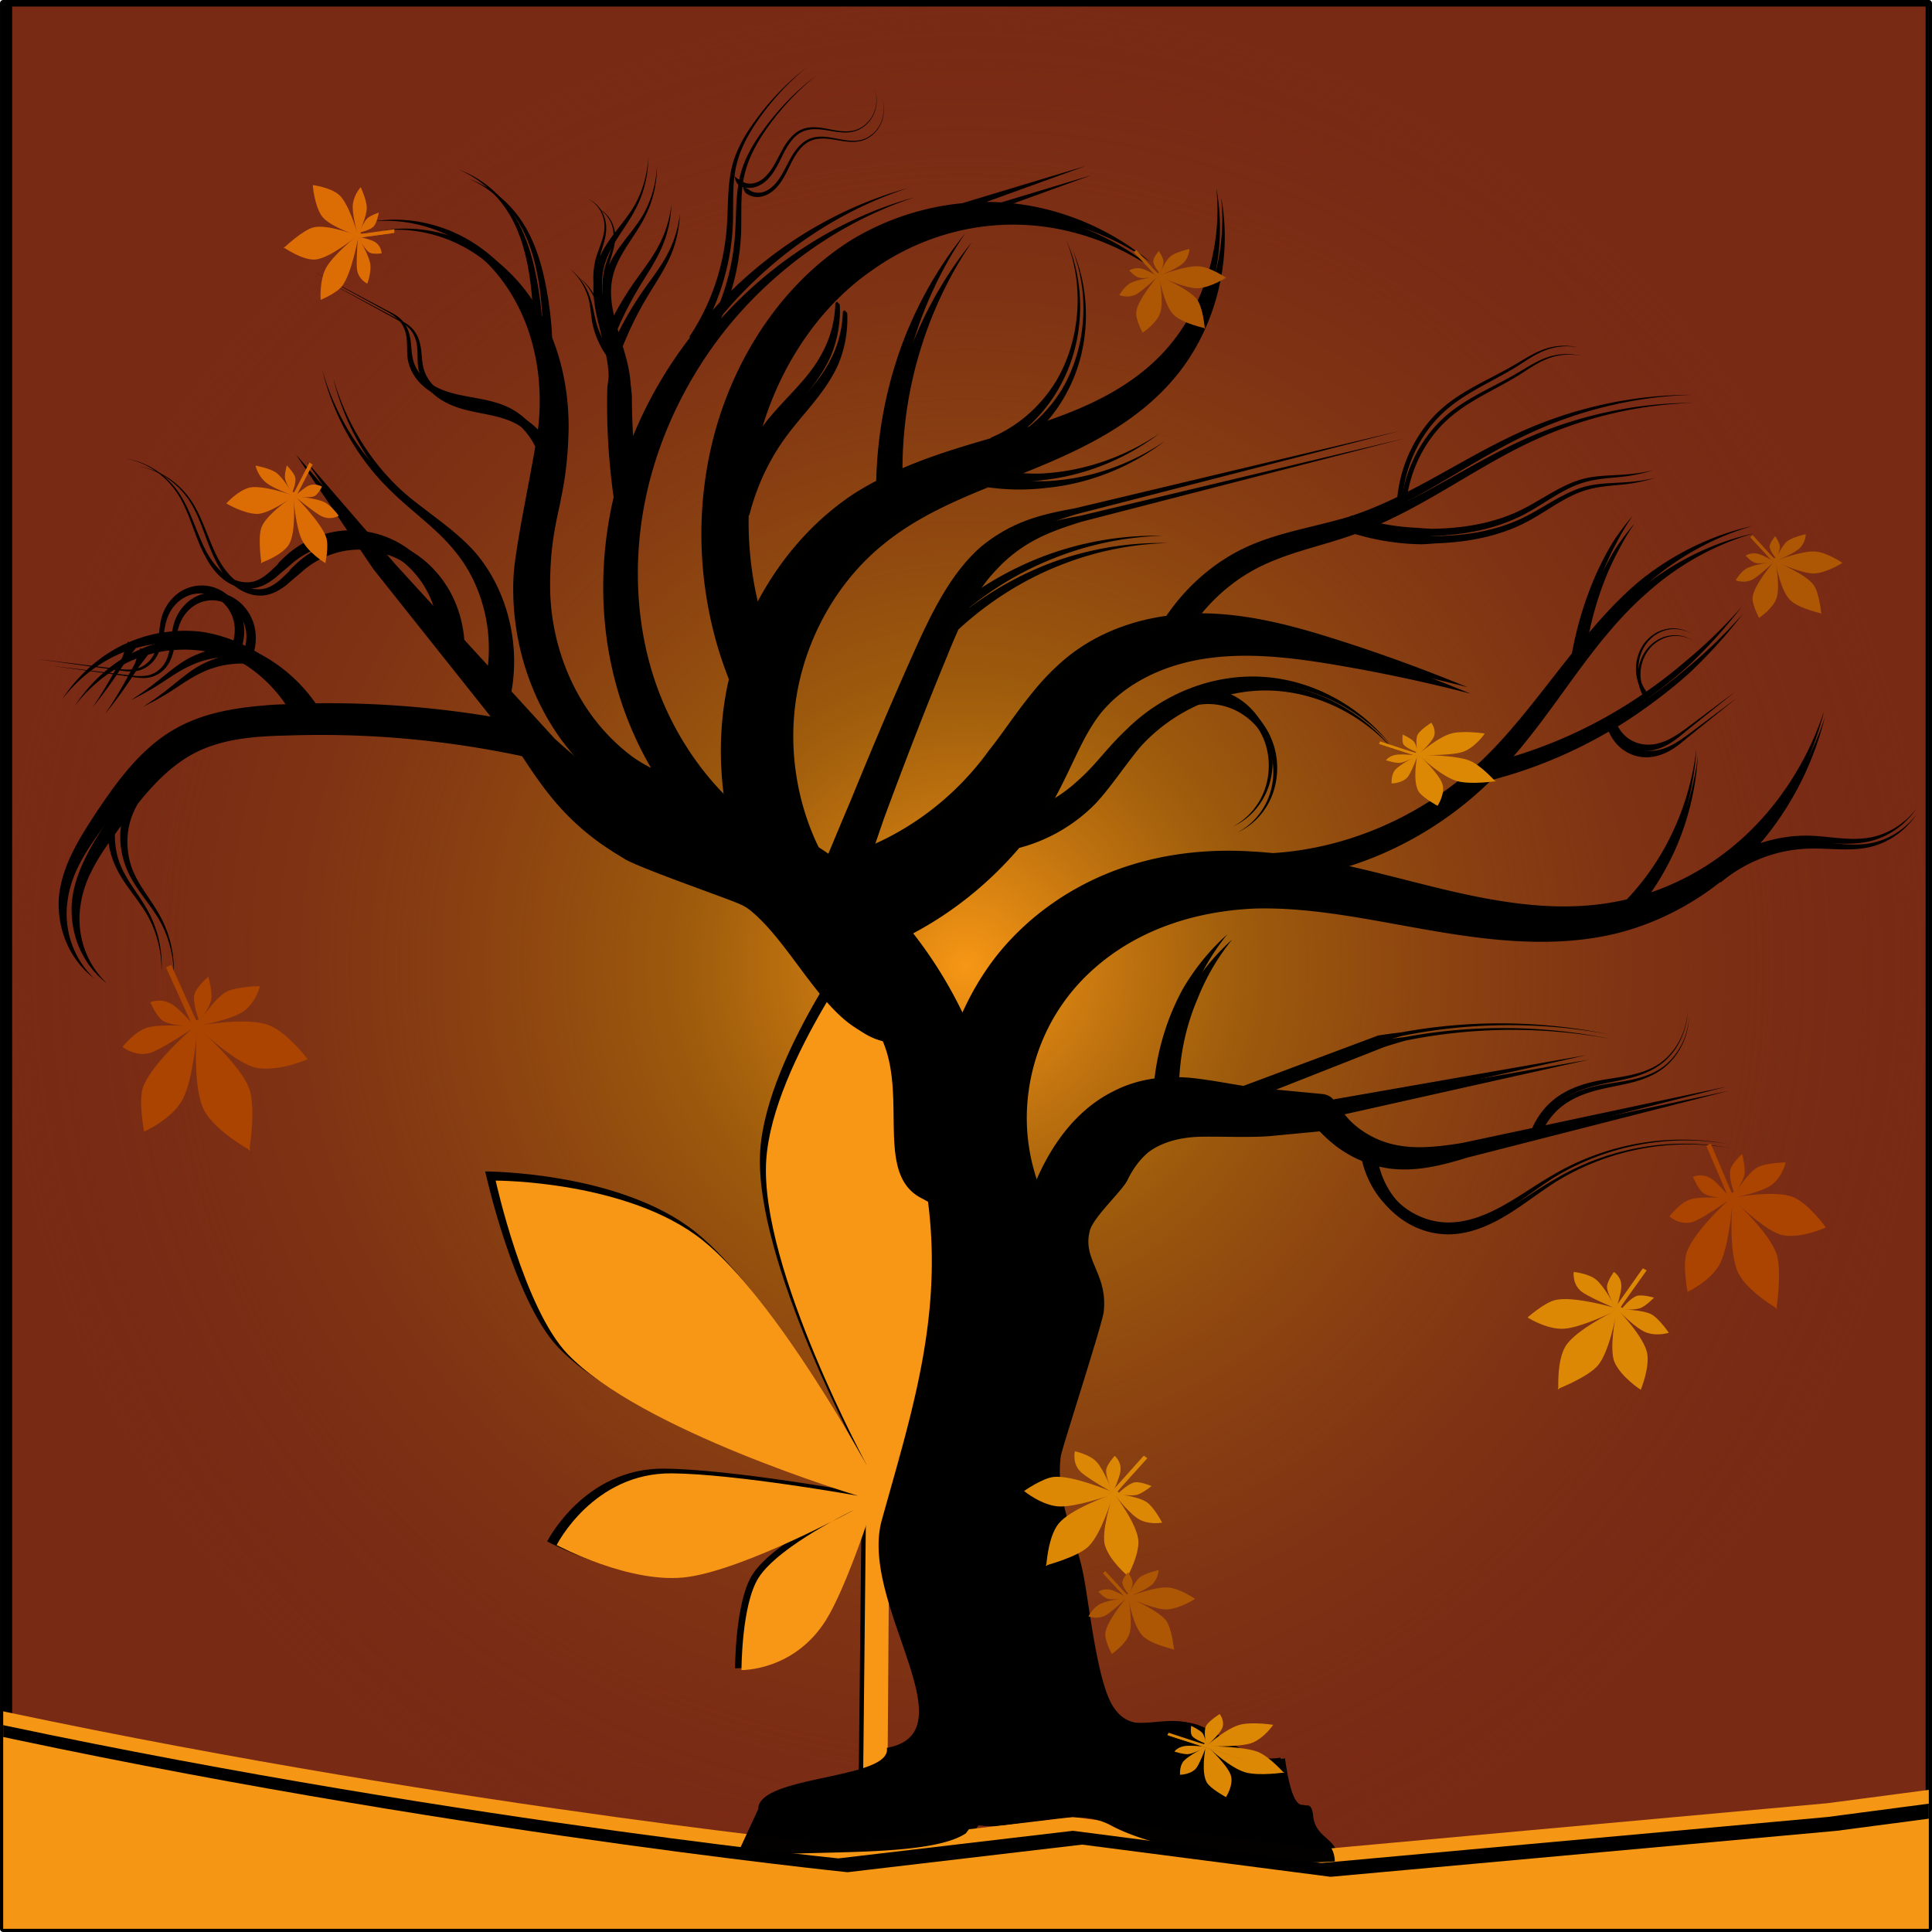
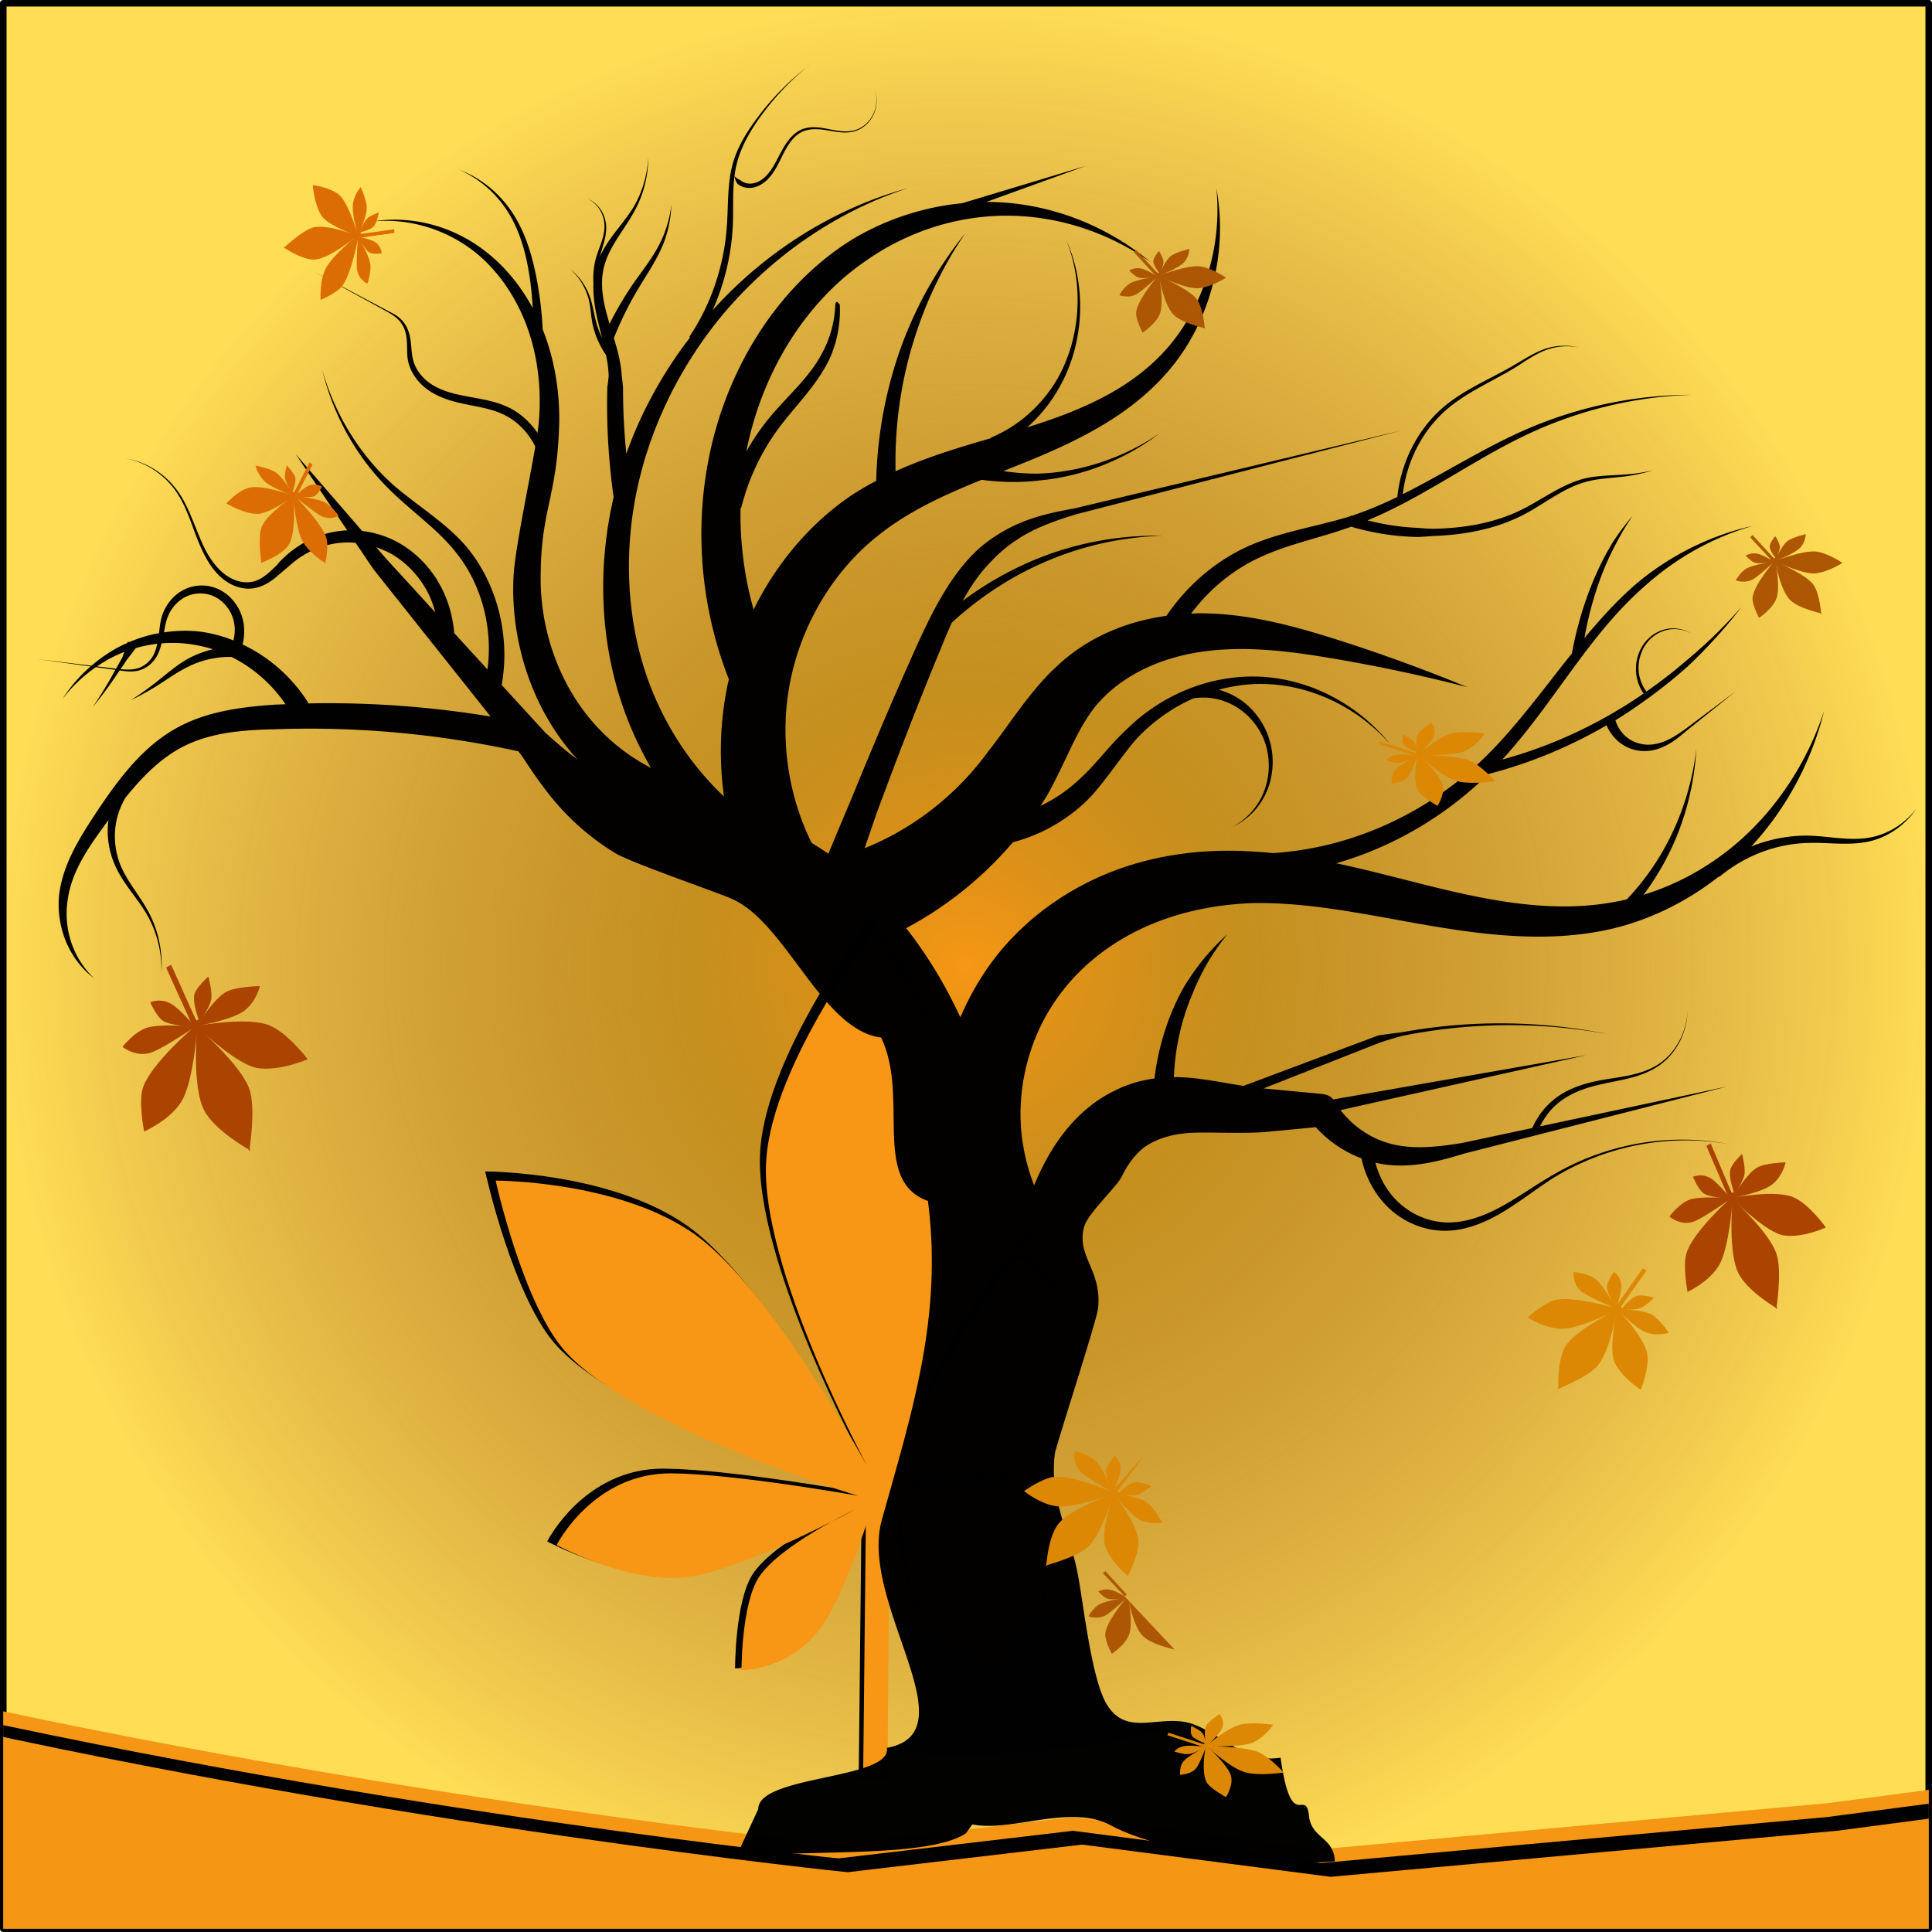
<svg xmlns="http://www.w3.org/2000/svg" xmlns:ns1="http://www.inkscape.org/namespaces/inkscape" xmlns:ns2="http://sodipodi.sourceforge.net/DTD/sodipodi-0.dtd" xmlns:xlink="http://www.w3.org/1999/xlink" width="150" height="150" viewBox="0 0 150 150" id="svg4769" version="1.1" ns1:version="0.91 r13725" ns2:docname="87-jule.svg">
  <defs id="defs4771">
    <clipPath clipPathUnits="userSpaceOnUse" id="clipPath6248">
      <rect style="opacity:1;fill:url(#radialGradient6252);fill-opacity:1;stroke:#000000;stroke-width:7.547;stroke-linejoin:round;stroke-miterlimit:4;stroke-dasharray:none;stroke-opacity:1" id="rect6250" width="2234.649" height="2304.57" x="-650.444" y="-975.541" transform="matrix(-0.82,0.572,-0.391,-0.92,0,0)" />
    </clipPath>
    <clipPath clipPathUnits="userSpaceOnUse" id="clipPath6254">
      <rect style="opacity:1;fill:url(#radialGradient6258);fill-opacity:1;stroke:#000000;stroke-width:8.338;stroke-linejoin:round;stroke-miterlimit:4;stroke-dasharray:none;stroke-opacity:1" id="rect6256" width="2288.696" height="2747.215" x="-1144.786" y="-787.903" transform="matrix(0.771,-0.637,-0.581,-0.814,0,0)" />
    </clipPath>
    <clipPath clipPathUnits="userSpaceOnUse" id="clipPath6260">
      <rect style="opacity:1;fill:url(#radialGradient6264);fill-opacity:1;stroke:#000000;stroke-width:8.37;stroke-linejoin:round;stroke-miterlimit:4;stroke-dasharray:none;stroke-opacity:1" id="rect6262" width="2137.162" height="2964.481" x="-1554.228" y="-1602.931" transform="matrix(0.417,-0.909,-0.904,-0.427,0,0)" />
    </clipPath>
    <clipPath clipPathUnits="userSpaceOnUse" id="clipPath6266">
      <rect style="opacity:1;fill:url(#radialGradient6270);fill-opacity:1;stroke:#000000;stroke-width:0.497;stroke-linejoin:round;stroke-miterlimit:4;stroke-dasharray:none;stroke-opacity:1" id="rect6268" width="149.503" height="149.503" x="-0.198" y="902.611" />
    </clipPath>
    <clipPath clipPathUnits="userSpaceOnUse" id="clipPath6272">
      <rect style="opacity:1;fill:url(#radialGradient6276);fill-opacity:1;stroke:#000000;stroke-width:0.497;stroke-linejoin:round;stroke-miterlimit:4;stroke-dasharray:none;stroke-opacity:1" id="rect6274" width="149.503" height="149.503" x="-0.198" y="902.611" />
    </clipPath>
    <filter ns1:collect="always" style="color-interpolation-filters:sRGB" id="filter6210" x="-0.031" width="1.061" y="-0.19" height="1.381">
      <feGaussianBlur ns1:collect="always" stdDeviation="2.294" id="feGaussianBlur6212" />
    </filter>
    <clipPath clipPathUnits="userSpaceOnUse" id="clipPath6278">
      <rect style="opacity:1;fill:url(#radialGradient6282);fill-opacity:1;stroke:#000000;stroke-width:8.37;stroke-linejoin:round;stroke-miterlimit:4;stroke-dasharray:none;stroke-opacity:1" id="rect6280" width="2137.162" height="2964.481" x="-1319.379" y="-3129.05" transform="matrix(0.417,-0.909,-0.904,-0.427,0,0)" />
    </clipPath>
    <clipPath clipPathUnits="userSpaceOnUse" id="clipPath6284">
      <rect style="opacity:1;fill:url(#radialGradient6288);fill-opacity:1;stroke:#000000;stroke-width:8.338;stroke-linejoin:round;stroke-miterlimit:4;stroke-dasharray:none;stroke-opacity:1" id="rect6286" width="2288.696" height="2747.215" x="-1877.418" y="-1194.793" transform="matrix(0.771,-0.637,-0.581,-0.814,0,0)" />
    </clipPath>
    <clipPath clipPathUnits="userSpaceOnUse" id="clipPath6290">
      <rect style="opacity:1;fill:url(#radialGradient6294);fill-opacity:1;stroke:#000000;stroke-width:8.338;stroke-linejoin:round;stroke-miterlimit:4;stroke-dasharray:none;stroke-opacity:1" id="rect6292" width="2288.696" height="2747.215" x="-1108.077" y="-2672.811" transform="matrix(0.771,-0.637,-0.581,-0.814,0,0)" />
    </clipPath>
    <clipPath clipPathUnits="userSpaceOnUse" id="clipPath6296">
      <rect style="opacity:1;fill:url(#radialGradient6300);fill-opacity:1;stroke:#000000;stroke-width:6.012;stroke-linejoin:round;stroke-miterlimit:4;stroke-dasharray:none;stroke-opacity:1" id="rect6298" width="1754.099" height="1863.372" x="-583.628" y="-1297.061" transform="matrix(0.739,0.674,0.636,-0.772,0,0)" />
    </clipPath>
    <clipPath clipPathUnits="userSpaceOnUse" id="clipPath6302">
      <rect style="opacity:1;fill:url(#radialGradient6306);fill-opacity:1;stroke:#000000;stroke-width:7.469;stroke-linejoin:round;stroke-miterlimit:4;stroke-dasharray:none;stroke-opacity:1" id="rect6304" width="2490.23" height="2025.698" x="-316.348" y="-669.798" transform="matrix(-0.124,0.992,-0.997,-0.081,0,0)" />
    </clipPath>
    <clipPath clipPathUnits="userSpaceOnUse" id="clipPath6308">
      <rect style="opacity:1;fill:url(#radialGradient6312);fill-opacity:1;stroke:#000000;stroke-width:0.497;stroke-linejoin:round;stroke-miterlimit:4;stroke-dasharray:none;stroke-opacity:1" id="rect6310" width="149.503" height="149.503" x="-0.198" y="902.611" />
    </clipPath>
    <filter ns1:collect="always" style="color-interpolation-filters:sRGB" id="filter6192" x="-0.016" width="1.033" y="-0.017" height="1.034">
      <feGaussianBlur ns1:collect="always" stdDeviation="1" id="feGaussianBlur6194" />
    </filter>
    <clipPath clipPathUnits="userSpaceOnUse" id="clipPath6314">
      <rect style="opacity:1;fill:url(#radialGradient6318);fill-opacity:1;stroke:#000000;stroke-width:0.497;stroke-linejoin:round;stroke-miterlimit:4;stroke-dasharray:none;stroke-opacity:1" id="rect6316" width="149.503" height="149.503" x="-0.198" y="902.611" />
    </clipPath>
    <clipPath clipPathUnits="userSpaceOnUse" id="clipPath6320">
      <rect style="opacity:1;fill:url(#radialGradient6324);fill-opacity:1;stroke:#000000;stroke-width:6.01;stroke-linejoin:round;stroke-miterlimit:4;stroke-dasharray:none;stroke-opacity:1" id="rect6322" width="1744.532" height="1872.332" x="-1022.433" y="-1178.486" transform="matrix(0.817,0.576,0.547,-0.837,0,0)" />
    </clipPath>
    <clipPath clipPathUnits="userSpaceOnUse" id="clipPath6326">
      <rect style="opacity:1;fill:url(#radialGradient6330);fill-opacity:1;stroke:#000000;stroke-width:5.139;stroke-linejoin:round;stroke-miterlimit:4;stroke-dasharray:none;stroke-opacity:1" id="rect6328" width="1564.889" height="1525.793" x="-1097.339" y="-1277.918" transform="matrix(0.91,-0.415,-0.387,-0.922,0,0)" />
    </clipPath>
    <clipPath clipPathUnits="userSpaceOnUse" id="clipPath6332">
      <rect style="opacity:1;fill:url(#radialGradient6336);fill-opacity:1;stroke:#000000;stroke-width:4.468;stroke-linejoin:round;stroke-miterlimit:4;stroke-dasharray:none;stroke-opacity:1" id="rect6334" width="1330.489" height="1356.712" x="175.086" y="-1051.314" transform="matrix(0.91,-0.415,-0.387,-0.922,0,0)" />
    </clipPath>
    <clipPath clipPathUnits="userSpaceOnUse" id="clipPath6338">
-       <rect style="opacity:1;fill:url(#radialGradient6342);fill-opacity:1;stroke:#000000;stroke-width:0.497;stroke-linejoin:round;stroke-miterlimit:4;stroke-dasharray:none;stroke-opacity:1" id="rect6340" width="149.503" height="149.503" x="-0.198" y="902.611" />
-     </clipPath>
+       </clipPath>
    <clipPath clipPathUnits="userSpaceOnUse" id="clipPath6344">
      <rect style="opacity:1;fill:url(#radialGradient6348);fill-opacity:1;stroke:#000000;stroke-width:1.05;stroke-linejoin:round;stroke-miterlimit:4;stroke-dasharray:none;stroke-opacity:1" id="rect6346" width="308.51" height="323.394" x="267.87" y="-74.728" />
    </clipPath>
    <clipPath clipPathUnits="userSpaceOnUse" id="clipPath6350">
      <rect style="opacity:1;fill:url(#radialGradient6354);fill-opacity:1;stroke:#000000;stroke-width:1.034;stroke-linejoin:round;stroke-miterlimit:4;stroke-dasharray:none;stroke-opacity:1" id="rect6352" width="303.401" height="318.564" x="270.709" y="-70.262" />
    </clipPath>
    <filter ns1:collect="always" style="color-interpolation-filters:sRGB" id="filter6138" x="-0.11" width="1.219" y="-0.071" height="1.141">
      <feGaussianBlur ns1:collect="always" stdDeviation="4.244" id="feGaussianBlur6140" />
    </filter>
    <radialGradient ns1:collect="always" xlink:href="#linearGradient5504" id="radialGradient5510" cx="75" cy="977.362" fx="75" fy="977.362" r="75" gradientUnits="userSpaceOnUse" gradientTransform="translate(-0.446,0)" />
    <linearGradient ns1:collect="always" id="linearGradient5504">
      <stop style="stop-color:#f79715;stop-opacity:1" offset="0" id="stop5506" />
      <stop id="stop5512" offset="0.29" style="stop-color:#ad7008;stop-opacity:0.706" />
      <stop style="stop-color:#792a15;stop-opacity:0;" offset="1" id="stop5508" />
    </linearGradient>
    <clipPath clipPathUnits="userSpaceOnUse" id="clipPath6356">
      <rect style="opacity:1;fill:url(#radialGradient6360);fill-opacity:1;stroke:#000000;stroke-width:0.497;stroke-linejoin:round;stroke-miterlimit:4;stroke-dasharray:none;stroke-opacity:1" id="rect6358" width="149.503" height="149.503" x="-0.198" y="902.611" />
    </clipPath>
    <clipPath clipPathUnits="userSpaceOnUse" id="clipPath6362">
      <rect style="opacity:1;fill:url(#radialGradient6366);fill-opacity:1;stroke:#000000;stroke-width:0.497;stroke-linejoin:round;stroke-miterlimit:4;stroke-dasharray:none;stroke-opacity:1" id="rect6364" width="149.503" height="149.503" x="-0.198" y="902.611" />
    </clipPath>
  </defs>
  <ns2:namedview id="base" pagecolor="#ffffff" bordercolor="#666666" borderopacity="1.0" ns1:pageopacity="0.0" ns1:pageshadow="2" ns1:zoom="2.3789063" ns1:cx="89.940556" ns1:cy="88.960317" ns1:document-units="px" ns1:current-layer="layer1" showgrid="false" units="px" ns1:window-width="1920" ns1:window-height="1017" ns1:window-x="-8" ns1:window-y="-8" ns1:window-maximized="1" />
  <g ns1:label="Ebene 1" ns1:groupmode="layer" id="layer1" transform="translate(0,-902.362)">
    <rect style="opacity:1;fill:#ffdd55;fill-opacity:1;stroke:#000000;stroke-width:0.497;stroke-linejoin:round;stroke-miterlimit:4;stroke-dasharray:none;stroke-opacity:1.0" id="rect5317" width="149.503" height="149.503" x="0.249" y="902.611" />
    <g id="g7256" transform="translate(-161.663,-51.039)">
-       <rect clip-path="url(#clipPath6362)" y="902.611" x="0.249" height="149.503" width="149.503" id="rect5317-2" style="opacity:1;fill:#792a15;fill-opacity:1;stroke:#000000;stroke-width:0.497;stroke-linejoin:round;stroke-miterlimit:4;stroke-dasharray:none;stroke-opacity:1" transform="translate(162.11,51.039)" />
      <rect clip-path="url(#clipPath6356)" style="opacity:1;fill:url(#radialGradient5510);fill-opacity:1;stroke:#000000;stroke-width:0.497;stroke-linejoin:round;stroke-miterlimit:4;stroke-dasharray:none;stroke-opacity:1" id="rect5502" width="149.503" height="149.503" x="-0.198" y="902.611" transform="translate(162.11,51.039)" />
      <g clip-path="url(#clipPath6350)" transform="matrix(0.493,0,0,0.469,28.518,986.624)" id="g6114" style="fill:#000000;fill-opacity:1;filter:url(#filter6138)">
        <path ns1:connector-curvature="0" id="path6116" d="m 407.726,80.184 c 0,0 -16.898,22.872 -17.933,39.456 -1.132,18.136 16.454,51.972 16.454,51.972 0,0 -14.686,-28.479 -26.648,-38.506 -11.986,-10.046 -33.12,-10.019 -33.12,-10.019 0,0 4.474,21.37 11.475,29.096 11.702,12.915 46.518,23.867 46.518,23.867 0,0 -19.454,-3.668 -29.797,-3.766 -12.609,-0.12 -18.431,12.051 -18.431,12.051 0,0 11.951,6.755 21.089,5.348 9.447,-1.455 26.548,-11.265 26.548,-11.265 0,0 -11.947,5.96 -15.285,11.36 -2.771,4.482 -2.764,15.566 -2.764,15.566 0,0 8.498,0.183 13.599,-8.529 2.961,-5.057 6.521,-16.325 6.521,-16.325" style="fill:#000000;fill-opacity:1;fill-rule:evenodd;stroke:none;stroke-width:1px;stroke-linecap:butt;stroke-linejoin:miter;stroke-opacity:1" ns2:nodetypes="cscscacscscacsc" />
        <path style="fill:#000000;fill-opacity:1;fill-rule:evenodd;stroke:none;stroke-width:1px;stroke-linecap:butt;stroke-linejoin:miter;stroke-opacity:1" d="m 406.756,80.184 c 0,0 16.147,25.778 17.171,40.363 1.213,17.292 -13.477,50.228 -13.477,50.228 0,0 13.144,-31.528 24.179,-38.935 13.08,-8.779 -5.392,3.376 -5.392,3.376 0,0 14.044,8.234 4.497,18.483 -10.879,11.678 -23.182,22.351 -23.182,22.351 0,0 10.043,-5.104 19.982,-2.239 10.06,2.9 3.49,20.488 3.49,20.488 0,0 2.394,-2.62 1.923,-4.047 -3.022,-9.155 -24.804,-11.835 -24.804,-11.835 0,0 10.271,6.243 13.467,11.104 3.016,4.588 4.582,15.821 4.582,15.821 0,0 -10.411,-3.397 -13.542,-7.498 -3.656,-4.79 -4.277,-17.565 -4.277,-17.565 l -1.744,-1e-5 -4.332,44.036" id="path6118" ns1:connector-curvature="0" ns2:nodetypes="cacscscscacacaccc" />
        <path ns1:connector-curvature="0" id="path6120" d="m 406.154,180.261 3.348,-0.217 -0.296,43.643 -3.846,-0.296" style="fill:#000000;fill-opacity:1;fill-rule:evenodd;stroke:none;stroke-width:1px;stroke-linecap:butt;stroke-linejoin:miter;stroke-opacity:1" ns2:nodetypes="cccc" />
      </g>
      <g clip-path="url(#clipPath6344)" style="fill:#f79715;fill-opacity:1" id="g4170" transform="matrix(0.485,0,0,0.462,32.103,988.196)">
        <path ns2:nodetypes="cscscacscscacsc" style="fill:#f79715;fill-opacity:1;fill-rule:evenodd;stroke:none;stroke-width:1px;stroke-linecap:butt;stroke-linejoin:miter;stroke-opacity:1" d="m 407.726,80.184 c 0,0 -16.898,22.872 -17.933,39.456 -1.132,18.136 16.454,51.972 16.454,51.972 0,0 -14.686,-28.479 -26.648,-38.506 -11.986,-10.046 -33.12,-10.019 -33.12,-10.019 0,0 4.474,21.37 11.475,29.096 11.702,12.915 46.518,23.867 46.518,23.867 0,0 -19.454,-3.668 -29.797,-3.766 -12.609,-0.12 -18.431,12.051 -18.431,12.051 0,0 11.951,6.755 21.089,5.348 9.447,-1.455 26.548,-11.265 26.548,-11.265 0,0 -11.947,5.96 -15.285,11.36 -2.771,4.482 -2.764,15.566 -2.764,15.566 0,0 8.498,0.183 13.599,-8.529 2.961,-5.057 6.521,-16.325 6.521,-16.325" id="path4164" ns1:connector-curvature="0" />
        <path ns2:nodetypes="cacscscscacacaccc" ns1:connector-curvature="0" id="path4166" d="m 406.756,80.184 c 0,0 16.147,25.778 17.171,40.363 1.213,17.292 -13.477,50.228 -13.477,50.228 0,0 13.144,-31.528 24.179,-38.935 13.08,-8.779 -5.392,3.376 -5.392,3.376 0,0 14.044,8.234 4.497,18.483 -10.879,11.678 -23.182,22.351 -23.182,22.351 0,0 10.043,-5.104 19.982,-2.239 10.06,2.9 3.49,20.488 3.49,20.488 0,0 2.394,-2.62 1.923,-4.047 -3.022,-9.155 -24.804,-11.835 -24.804,-11.835 0,0 10.271,6.243 13.467,11.104 3.016,4.588 4.582,15.821 4.582,15.821 0,0 -10.411,-3.397 -13.542,-7.498 -3.656,-4.79 -4.277,-17.565 -4.277,-17.565 l -1.744,-1e-5 -4.332,44.036" style="fill:#f79715;fill-opacity:1;fill-rule:evenodd;stroke:none;stroke-width:1px;stroke-linecap:butt;stroke-linejoin:miter;stroke-opacity:1" />
        <path ns2:nodetypes="cccc" style="fill:#f79715;fill-opacity:1;fill-rule:evenodd;stroke:none;stroke-width:1px;stroke-linecap:butt;stroke-linejoin:miter;stroke-opacity:1" d="m 406.154,180.261 3.348,-0.217 -0.296,43.643 -3.846,-0.296" id="path4168" ns1:connector-curvature="0" />
      </g>
-       <path clip-path="url(#clipPath6338)" ns1:connector-curvature="0" id="path4168-9" d="m 62.981,908.185 c -1.532,1.221 -2.892,2.688 -4.021,4.334 -0.7,1.038 -1.307,2.15 -1.593,3.369 -0.357,1.492 -0.218,3.041 -0.279,4.642 -0.105,2.268 -0.645,4.509 -1.554,6.564 4.123,-4.58 9.402,-7.871 15.06,-9.423 -5.668,1.855 -10.797,5.449 -14.643,10.207 -3,3.758 -5.202,8.221 -6.227,12.967 -1.025,4.747 -0.847,9.754 0.629,14.235 1.23,3.707 3.351,7.023 6.048,9.57 -0.387,-2.863 -0.304,-5.786 0.273,-8.583 0.032,-0.157 0.073,-0.311 0.108,-0.467 -2.058,-5.208 -2.637,-11.037 -1.653,-16.514 1.274,-7.237 5.367,-13.873 11.217,-17.482 2.61,-1.557 5.503,-2.484 8.424,-2.765 l 9.531,-2.879 -7.666,2.78 c 0.52,1e-5 1.04,0.02 1.557,0.063 4.045,0.33 7.94,1.957 11.083,4.568 -3.323,-2.34 -7.244,-3.578 -11.118,-3.568 -3.876,0.01 -7.696,1.267 -10.857,3.517 -4.759,3.273 -8.016,8.781 -9.171,14.686 0.504,-0.893 1.075,-1.74 1.712,-2.522 1.494,-1.82 3.155,-3.16 4.163,-5.134 0.591,-1.103 0.936,-2.378 0.983,-3.682 a 0.098,0.178 12.221 0 1 0.172,-0.188 l 0.169,0.186 -0.169,0.186 0.172,-0.188 c 0.069,1.363 -0.173,2.759 -0.714,4.027 -0.954,2.13 -2.726,3.799 -3.986,5.512 -1.342,1.807 -2.329,3.908 -2.891,6.122 -0.02,0.018 -0.039,0.038 -0.06,0.056 -0.051,2.661 0.294,5.315 1.006,7.839 1.771,-3.597 4.379,-6.672 7.518,-8.803 0.641,-0.429 1.303,-0.806 1.975,-1.161 l -0.04,0 c 0.09,-3.721 0.81,-7.396 2.098,-10.794 1.168,-3.043 2.79,-5.857 4.769,-8.303 -1.784,2.616 -3.156,5.53 -4.06,8.583 -0.953,3.174 -1.39,6.503 -1.314,9.796 2.429,-1.103 4.946,-1.855 7.356,-2.555 l -0.015,-0.04 c 2.017,-0.827 3.809,-2.365 5.026,-4.354 1.879,-3.157 2.213,-7.388 0.791,-10.906 1.555,3.446 1.423,7.775 -0.411,11.157 -0.661,1.254 -1.549,2.374 -2.59,3.304 3.854,-1.204 7.633,-2.762 10.407,-5.693 3.023,-3.196 4.662,-8.032 4.166,-12.78 0.882,4.671 -0.314,9.869 -3.304,13.65 -2.965,3.754 -7.276,5.837 -11.422,7.524 -0.577,0.235 -1.133,0.456 -1.699,0.681 0.923,0.137 1.856,0.208 2.794,0.193 3.246,-0.135 6.478,-1.212 9.261,-3.111 -2.692,2.045 -5.909,3.322 -9.23,3.638 -1.486,0.179 -2.998,0.157 -4.498,-0.046 -2.953,1.202 -5.7,2.45 -8.076,4.383 -3.741,3 -6.248,7.613 -6.881,12.424 -0.51,3.873 0.191,7.869 1.854,11.231 0.437,0.264 0.868,0.541 1.288,0.833 0.575,-1.381 1.147,-2.763 1.734,-4.137 1.7,-4.173 3.454,-8.324 5.311,-12.424 1.165,-2.503 2.507,-5.133 4.6,-7.034 1.069,-0.92 2.274,-1.62 3.532,-2.102 1.251,-0.479 2.557,-0.738 3.821,-0.972 l 25.178,-6.008 -25.081,6.47 c -1.245,0.391 -2.455,0.792 -3.58,1.386 -1.119,0.591 -2.139,1.362 -2.996,2.29 -0.854,0.871 -1.553,1.897 -2.164,3.011 2.107,-1.574 4.418,-2.816 6.84,-3.667 2.777,-0.967 5.693,-1.425 8.588,-1.358 -2.895,0.073 -5.766,0.673 -8.459,1.757 -2.854,1.139 -5.505,2.829 -7.803,4.948 -0.31,0.68 -0.602,1.378 -0.885,2.085 -1.711,4.136 -3.321,8.323 -4.878,12.536 -0.326,0.929 -0.638,1.862 -0.958,2.793 3.716,-1.488 7.105,-4.101 9.584,-7.551 1.318,-1.621 3.125,-4.574 5.212,-6.473 2.437,-2.319 5.479,-3.497 8.47,-3.916 1.585,-2.331 3.734,-4.185 6.167,-5.309 2.562,-1.184 5.522,-1.591 8.057,-2.394 l 0.014,-0.048 c 0.023,0.008 0.046,0.012 0.069,0.02 1.21,-0.402 2.372,-0.9 3.51,-1.453 l -0.011,-0.002 c 0.275,-2.659 1.548,-5.172 3.461,-6.848 1.659,-1.45 3.735,-2.259 5.569,-3.344 0.787,-0.454 1.565,-0.98 2.433,-1.257 0.824,-0.263 1.708,-0.288 2.536,-0.079 -0.835,-0.175 -1.709,-0.11 -2.507,0.18 -0.843,0.305 -1.589,0.85 -2.369,1.34 -1.868,1.146 -3.861,1.946 -5.477,3.403 -1.774,1.596 -2.941,3.938 -3.226,6.399 3.102,-1.549 6.049,-3.465 9.322,-4.918 4.117,-1.821 8.553,-2.758 12.977,-2.753 -4.423,0.128 -8.809,1.197 -12.833,3.12 -4.051,1.928 -7.95,4.827 -12.182,6.572 1.279,0.333 2.589,0.528 3.907,0.581 0.354,0.033 0.709,0.056 1.067,0.071 2.365,-0.033 4.751,-0.41 6.888,-1.467 1.575,-0.772 3.109,-1.973 4.855,-2.412 1.072,-0.26 2.198,-0.228 3.266,-0.323 0.687,-0.053 1.371,-0.159 2.047,-0.318 -0.665,0.205 -1.346,0.358 -2.034,0.459 -1.097,0.146 -2.175,0.156 -3.217,0.457 -1.706,0.477 -3.108,1.662 -4.751,2.521 -2.187,1.134 -4.63,1.566 -7.04,1.646 -0.363,0.032 -0.728,0.057 -1.094,0.071 -1.736,-0.023 -3.471,-0.295 -5.151,-0.792 -2.663,0.959 -5.214,1.4 -7.628,2.654 -1.836,0.955 -3.454,2.361 -4.72,4.057 0.188,-0.007 0.378,-0.024 0.565,-0.025 3.723,-0.023 7.337,0.967 10.703,2.039 3.396,1.082 6.745,2.305 10.036,3.664 -3.427,-0.884 -6.877,-1.62 -10.34,-2.209 -3.505,-0.596 -6.909,-1.008 -10.215,-0.516 -3.308,0.493 -6.308,1.938 -8.218,4.321 -1.469,1.951 -2.05,3.894 -3.617,6.742 -0.171,0.279 -0.349,0.554 -0.53,0.827 1.006,-0.472 1.955,-1.097 2.799,-1.869 1.55,-1.363 2.238,-2.524 3.881,-4.068 2.841,-2.798 6.712,-4.262 10.477,-4.024 3.768,0.239 7.377,2.176 9.804,5.2 -2.554,-2.903 -6.188,-4.6 -9.822,-4.651 -1.147,-0.016 -2.285,0.149 -3.391,0.444 0.763,0.211 1.484,0.58 2.102,1.097 0.842,0.716 1.487,1.692 1.812,2.78 0.397,1.308 0.313,2.76 -0.211,3.984 -0.524,1.225 -1.484,2.206 -2.616,2.706 1.107,-0.564 1.991,-1.587 2.436,-2.79 0.445,-1.204 0.447,-2.576 0.023,-3.758 -0.358,-0.98 -1.001,-1.824 -1.792,-2.412 -1.067,-0.809 -2.417,-1.146 -3.68,-0.939 l -0.001,-0.008 c -1.661,0.733 -3.182,1.811 -4.438,3.167 -1,1.135 -2.401,3.263 -3.564,4.497 -1.639,1.681 -3.711,2.871 -5.935,3.453 -2.323,2.722 -5.128,4.985 -8.235,6.635 1.025,1.309 1.951,2.698 2.768,4.134 0.511,0.898 0.972,1.818 1.41,2.747 0.781,-1.811 1.779,-3.503 2.988,-4.99 2.502,-3.052 5.749,-5.183 9.134,-6.419 3.387,-1.236 6.941,-1.607 10.355,-1.392 0.54,0.026 1.079,0.072 1.616,0.125 5.956,-0.373 11.813,-2.984 16.295,-7.338 2.382,-2.308 4.515,-5.266 6.764,-8.082 0.279,-1.526 0.681,-3.021 1.203,-4.462 0.533,-1.473 1.192,-2.893 2.004,-4.202 0.45,-0.686 0.941,-1.335 1.468,-1.943 -0.461,0.669 -0.878,1.369 -1.248,2.094 -0.726,1.337 -1.292,2.771 -1.732,4.241 -0.303,1.013 -0.543,2.046 -0.726,3.088 1.364,-1.642 2.785,-3.2 4.351,-4.487 2.575,-2.061 5.553,-3.494 8.653,-4.18 -3.061,0.873 -5.922,2.471 -8.327,4.631 -4.402,3.851 -6.955,8.981 -11.007,13.416 3.848,-1.051 7.541,-2.781 10.898,-5.099 -0.007,-0.007 -0.014,-0.009 -0.02,-0.015 -0.346,-0.508 -0.553,-1.125 -0.578,-1.752 -0.034,-0.838 0.257,-1.68 0.781,-2.285 0.442,-0.508 1.041,-0.844 1.671,-0.944 0.631,-0.1 1.288,0.036 1.833,0.376 -0.556,-0.319 -1.209,-0.425 -1.821,-0.304 -0.612,0.122 -1.178,0.471 -1.583,0.97 -0.483,0.592 -0.729,1.396 -0.676,2.173 0.04,0.581 0.247,1.143 0.577,1.597 0.006,0.013 0.015,0.024 0.02,0.036 1.026,-0.719 2.028,-1.481 2.984,-2.308 1.553,-1.283 3.016,-2.702 4.369,-4.241 -1.256,1.633 -2.636,3.162 -4.122,4.568 -0.957,0.866 -1.962,1.667 -2.996,2.425 0.011,0.017 0.016,0.035 0.028,0.051 -0.017,-0.01 -0.032,-0.026 -0.049,-0.036 -0.846,0.62 -1.708,1.213 -2.599,1.757 0.151,0.495 0.444,0.949 0.838,1.279 0.407,0.341 0.921,0.55 1.456,0.596 0.536,0.045 1.088,-0.071 1.609,-0.297 0.523,-0.227 1.003,-0.558 1.491,-0.902 l 3.887,-2.917 -3.797,3.054 c -0.452,0.385 -0.922,0.78 -1.451,1.072 -0.531,0.293 -1.133,0.488 -1.754,0.497 -0.621,0.008 -1.256,-0.174 -1.798,-0.548 -0.499,-0.344 -0.905,-0.851 -1.163,-1.444 -2.869,1.669 -5.937,2.942 -9.116,3.761 -3.308,3.264 -7.371,5.639 -11.725,6.893 2.614,0.553 5.167,1.254 7.616,1.854 4.526,1.111 9.095,1.943 13.523,1.186 0.423,-0.069 0.844,-0.156 1.264,-0.254 1.489,-1.568 2.739,-3.418 3.657,-5.461 0.87,-1.922 1.45,-4.009 1.706,-6.153 -0.126,2.158 -0.581,4.305 -1.349,6.327 -0.678,1.769 -1.603,3.433 -2.724,4.936 2.704,-0.836 5.275,-2.276 7.483,-4.243 2.893,-2.578 5.156,-6.05 6.439,-9.956 -0.963,3.901 -2.915,7.552 -5.616,10.464 1.418,-0.566 2.925,-0.86 4.427,-0.835 1.64,0.045 3.18,0.431 4.73,0.144 1.377,-0.25 2.681,-1.057 3.591,-2.248 -0.841,1.248 -2.118,2.168 -3.541,2.524 -1.566,0.387 -3.241,0.095 -4.778,0.144 -2.493,0.05 -4.951,0.993 -6.898,2.626 l -0.026,-0.038 c -2.371,1.874 -5.108,3.25 -8.014,3.984 -4.775,1.168 -9.717,0.597 -14.396,-0.206 -4.758,-0.817 -9.161,-1.82 -13.65,-1.716 -3.046,0.123 -6.001,0.774 -8.641,2.056 -2.642,1.282 -4.925,3.191 -6.508,5.551 -1.767,2.605 -2.693,5.812 -2.636,8.93 0.033,1.817 0.405,3.607 1.045,5.253 0.587,-1.432 1.348,-2.862 2.355,-4.136 1.017,-1.288 2.287,-2.407 3.774,-3.134 1.028,-0.535 2.098,-0.839 3.153,-0.983 0.294,-2.462 1.045,-4.835 2.193,-6.929 0.938,-1.603 2.101,-3.022 3.422,-4.197 -1.129,1.389 -2.039,2.955 -2.692,4.613 -0.868,2.029 -1.342,4.223 -1.424,6.411 0.569,-0.003 1.126,0.03 1.659,0.094 1.465,0.18 2.558,0.404 3.704,0.581 l 10.381,-3.888 a 0.005,0.057 67.33 0 1 0.031,-0.008 0.005,0.057 67.33 0 1 0.002,0 c 0.576,-0.089 1.153,-0.166 1.731,-0.231 5.287,-0.981 10.727,-0.932 15.983,0.139 -5.272,-0.978 -10.697,-0.929 -15.938,0.139 -0.549,0.154 -1.094,0.319 -1.636,0.495 l -9.003,3.548 c 0.031,0.003 0.057,0.008 0.089,0.01 l 4.415,0.421 c 0.376,0.036 0.684,0.194 0.865,0.422 l 19.512,-3.42 -18.946,4.241 c 0.906,1.194 2.198,2.111 3.666,2.544 1.774,0.524 3.686,0.321 5.686,-0.002 l 5.425,-1.156 c 0.393,-0.882 0.98,-1.658 1.706,-2.23 0.982,-0.78 2.168,-1.176 3.332,-1.414 0.841,-0.166 1.623,-0.248 2.448,-0.424 0.804,-0.171 1.601,-0.429 2.297,-0.891 1.281,-0.868 2.134,-2.455 2.188,-4.108 -0.021,1.652 -0.841,3.28 -2.134,4.199 -0.694,0.503 -1.5,0.8 -2.311,1.01 -0.789,0.204 -1.651,0.342 -2.43,0.531 -1.142,0.27 -2.256,0.687 -3.152,1.442 -0.56,0.475 -1.015,1.082 -1.345,1.757 l 14.431,-3.077 -20.293,5.183 c -1.896,0.585 -4.015,1.143 -6.152,0.828 -0.227,-0.034 -0.452,-0.079 -0.678,-0.132 0.285,1.107 0.853,2.14 1.644,2.932 1.019,1.02 2.398,1.636 3.811,1.683 1.458,0.047 2.903,-0.488 4.256,-1.226 1.387,-0.756 2.581,-1.645 3.977,-2.44 4.124,-2.433 9.016,-3.278 13.615,-2.371 -4.611,-0.837 -9.467,0.089 -13.519,2.56 -1.274,0.804 -2.578,1.837 -3.886,2.63 -1.341,0.812 -2.854,1.468 -4.449,1.491 -1.556,0.024 -3.127,-0.577 -4.334,-1.681 -1.088,-0.995 -1.866,-2.388 -2.189,-3.91 -1.305,-0.49 -2.531,-1.298 -3.524,-2.407 l -3.937,0.376 c -1.759,0.126 -4.028,9.3e-4 -5.523,0.05 -1.55,0.066 -2.892,0.46 -3.878,1.211 -0.652,0.549 -1.201,1.3 -1.612,2.156 -0.412,0.858 -2.741,2.94 -2.935,3.997 -0.548,2.216 1.417,3.275 1.096,6.218 -0.122,1.004 -3.266,10.669 -3.335,11.22 -0.431,3.445 1.167,6.214 1.729,9.067 0.483,2.336 1.087,8.574 2.385,10.441 1.662,2.461 4.295,0.351 6.837,1.472 2.484,1.095 3.87,2.905 6.456,2.475 0.816,5.81 1.88,2.409 2.175,4.342 0.128,1.954 1.929,1.709 2.01,3.667 -4.562,0.378 -13.238,-0.604 -17.273,-2.78 -3.124,-1.684 -7.628,0.543 -10.677,-0.074 -0.164,0.229 -0.318,0.453 -0.504,0.691 -3.471,2.337 -16.792,0.805 -17.964,2.364 l 1.96,-4.237 c -0.002,-2.638 10.314,-2.267 9.917,-4.73 6.547,-1.198 -2.174,-11.17 -0.391,-17.584 2.261,-8.153 4.726,-15.63 3.556,-24.648 -4.384,-1.567 -1.401,-7.989 -3.606,-12.615 -4.573,-0.574 -7.317,-8.881 -11.513,-10.71 -0.882,-0.421 -7.167,-2.571 -8.867,-3.459 -1.558,-0.937 -2.979,-2.09 -4.209,-3.42 -1.216,-1.313 -2.214,-2.789 -3.109,-4.161 l -0.282,-0.356 c -6.147,-1.349 -12.447,-1.926 -18.729,-1.702 -2.543,0.052 -5.035,0.255 -7.185,1.378 -1.687,0.887 -3.078,2.299 -4.366,3.905 -0.412,0.691 -0.69,1.484 -0.783,2.315 -0.102,0.917 0.011,1.873 0.336,2.747 0.556,1.439 1.549,2.457 2.283,3.887 0.713,1.386 1.038,2.989 0.934,4.55 0.039,-1.565 -0.352,-3.128 -1.102,-4.443 -0.709,-1.242 -1.866,-2.434 -2.472,-3.822 -0.41,-0.91 -0.609,-1.94 -0.563,-2.97 0.007,-0.177 0.033,-0.352 0.055,-0.528 -0.11,0.151 -0.223,0.295 -0.333,0.447 -1.266,1.736 -2.482,3.519 -2.791,5.583 -0.192,1.093 -0.115,2.26 0.234,3.342 0.349,1.082 0.969,2.078 1.795,2.849 -0.897,-0.671 -1.641,-1.61 -2.121,-2.706 -0.48,-1.095 -0.696,-2.343 -0.604,-3.585 0.223,-2.326 1.466,-4.346 2.642,-6.163 1.65,-2.507 3.535,-5.201 6.215,-6.761 2.408,-1.409 5.179,-1.745 7.756,-1.925 0.287,-0.016 0.575,-0.02 0.862,-0.033 -1.063,-1.566 -2.515,-2.832 -4.173,-3.654 -1.136,-0.017 -2.283,0.228 -3.329,0.754 -0.811,0.391 -1.544,0.924 -2.338,1.43 -0.685,0.43 -1.389,0.819 -2.108,1.168 0.679,-0.431 1.336,-0.899 1.967,-1.401 0.719,-0.563 1.444,-1.202 2.247,-1.691 0.664,-0.391 1.385,-0.673 2.129,-0.855 -0.377,-0.12 -0.762,-0.218 -1.151,-0.29 -0.916,-0.187 -1.861,-0.241 -2.802,-0.165 -0.104,0.414 -0.239,0.823 -0.481,1.175 -0.314,0.457 -0.771,0.788 -1.273,0.922 -0.489,0.131 -0.998,0.07 -1.479,-0.007 -0.653,0.985 -1.339,1.941 -2.083,2.839 0.636,-0.927 1.211,-1.895 1.754,-2.884 L 7.98,954.663 c -0.967,0.67 -1.847,1.501 -2.587,2.471 0.605,-0.944 1.344,-1.796 2.179,-2.527 l -4.148,-0.569 4.212,0.515 c 0.714,-0.616 1.495,-1.147 2.333,-1.564 0.144,-0.071 0.291,-0.133 0.438,-0.198 0.012,-0.036 0.026,-0.071 0.038,-0.107 l 0.086,0.051 c 0.743,-0.318 1.519,-0.555 2.314,-0.701 0.047,-0.414 0.091,-0.85 0.211,-1.265 0.264,-0.888 0.878,-1.654 1.667,-2.065 0.788,-0.411 1.737,-0.459 2.567,-0.12 0.83,0.339 1.524,1.058 1.874,1.953 0.29,0.743 0.322,1.59 0.122,2.374 2.015,0.957 3.807,2.509 5.068,4.505 -0.022,0.016 -0.045,0.033 -0.067,0.05 4.719,-0.102 9.448,0.241 14.122,1.011 l -9.017,-11.355 c -0.003,-0.003 -0.011,-0.013 -0.021,-0.026 l -1.372,-2.034 c -0.363,-0.031 -0.727,-0.036 -1.091,-0.006 -1.367,0.115 -2.709,0.675 -3.8,1.594 0.346,-0.276 -1.569,1.333 -1.262,1.089 -0.452,0.36 -0.97,0.685 -1.552,0.807 -0.851,0.188 -1.732,-0.096 -2.41,-0.605 -0.678,-0.51 -1.181,-1.236 -1.561,-1.996 -0.796,-1.544 -1.114,-3.201 -2.016,-4.624 -0.92,-1.45 -2.409,-2.477 -4.032,-2.763 1.628,0.243 3.159,1.232 4.131,2.687 0.916,1.369 1.352,3.151 2.127,4.568 0.406,0.721 0.912,1.37 1.552,1.8 0.64,0.431 1.412,0.617 2.1,0.424 0.467,-0.138 0.892,-0.444 1.283,-0.808 1.085,-1.01 0.063,-0.143 1.184,-1.189 1.177,-1.049 2.646,-1.72 4.176,-1.896 0.174,-0.02 0.35,-0.032 0.525,-0.04 l -3.962,-5.873 5.111,5.918 c 0.976,0.113 1.935,0.418 2.811,0.909 1.376,0.77 2.539,1.987 3.3,3.461 0.555,1.074 0.89,2.281 0.987,3.512 l 2.567,2.809 c 0.425,-3.131 -0.422,-6.501 -2.367,-8.953 -1.505,-1.941 -3.446,-3.184 -5.252,-5 -2.488,-2.458 -4.283,-5.691 -5.12,-9.172 0.978,3.439 2.887,6.537 5.407,8.816 1.735,1.54 3.985,2.869 5.616,4.726 2.422,2.814 3.506,6.943 2.813,10.784 l 3.367,3.684 c 0.841,0.757 1.646,1.454 2.469,2.067 -0.617,-0.684 -1.191,-1.411 -1.703,-2.188 -2.274,-3.447 -3.414,-7.697 -3.223,-11.86 0.094,-2.09 1.159,-7.023 1.68,-10.108 -0.507,-1.032 -1.314,-1.899 -2.295,-2.404 -1.304,-0.672 -2.691,-0.7 -4.208,-1.147 -0.727,-0.221 -1.455,-0.544 -2.066,-1.062 -0.612,-0.519 -1.103,-1.249 -1.256,-2.09 -0.062,-0.381 -0.053,-0.777 -0.061,-1.13 -0.008,-0.361 -0.037,-0.716 -0.136,-1.048 -0.098,-0.331 -0.271,-0.641 -0.504,-0.889 -0.234,-0.25 -0.524,-0.433 -0.824,-0.61 l -5.755,-3.159 5.79,3.083 c 0.308,0.151 0.626,0.316 0.894,0.561 0.27,0.247 0.484,0.568 0.62,0.927 0.135,0.358 0.191,0.741 0.226,1.114 0.036,0.38 0.052,0.725 0.133,1.062 0.154,0.712 0.598,1.335 1.157,1.775 0.559,0.44 1.228,0.712 1.921,0.894 1.324,0.362 2.973,0.438 4.333,1.107 0.873,0.43 1.627,1.116 2.201,1.95 0.052,-0.367 0.093,-0.7 0.11,-0.95 0.191,-2.346 -0.058,-4.758 -0.826,-6.983 -0.767,-2.225 -2.067,-4.273 -3.809,-5.781 -2.257,-1.919 -5.235,-2.891 -8.165,-2.613 2.907,-0.465 6.005,0.304 8.475,2.158 1.571,1.159 2.876,2.733 3.846,4.532 -0.038,-0.673 -0.094,-1.346 -0.182,-2.016 -0.24,-1.791 -0.67,-3.58 -1.551,-5.109 -0.918,-1.591 -2.327,-2.865 -3.966,-3.565 1.669,0.611 3.163,1.82 4.185,3.41 0.985,1.53 1.512,3.348 1.845,5.169 0.231,1.237 0.375,2.494 0.438,3.76 0.888,2.228 1.303,4.675 1.277,7.12 -0.062,2.614 -0.344,4.192 -0.641,5.616 -0.032,0.196 -0.072,0.389 -0.121,0.581 -0.341,1.598 -0.668,3.136 -0.675,5.908 -0.004,3.661 1.167,7.282 3.228,10.105 1.413,1.936 3.247,3.483 5.282,4.535 -1.187,-2.046 -2.111,-4.259 -2.727,-6.561 -1.268,-4.697 -1.237,-9.699 -0.156,-14.349 -0.393,-2.799 -0.561,-5.631 -0.487,-8.455 0.039,-0.314 0.079,-0.596 0.102,-0.883 -0.007,-0.55 -0.092,-1.091 -0.2,-1.635 -0.51,-0.739 -0.878,-1.587 -1.058,-2.48 -0.112,-0.618 -0.132,-1.172 -0.266,-1.759 -0.23,-0.934 -0.745,-1.795 -1.456,-2.41 0.741,0.572 1.314,1.41 1.601,2.362 0.177,0.553 0.268,1.192 0.414,1.729 0.106,0.425 0.266,0.83 0.453,1.217 -0.091,-0.356 -0.176,-0.699 -0.267,-1.072 -0.242,-0.988 -0.439,-2.055 -0.392,-3.113 -0.038,-0.671 0.019,-1.346 0.197,-1.988 0.12,-0.409 0.29,-0.822 0.42,-1.211 0.133,-0.398 0.235,-0.811 0.233,-1.227 -0.002,-0.44 -0.125,-0.881 -0.353,-1.254 -0.227,-0.373 -0.558,-0.676 -0.942,-0.858 0.392,0.161 0.743,0.447 0.995,0.818 0.252,0.371 0.404,0.824 0.429,1.29 0.024,0.441 -0.064,0.878 -0.18,1.295 -0.102,0.367 -0.212,0.701 -0.305,1.051 0.284,-0.618 0.656,-1.18 1.039,-1.693 0.546,-0.731 1.123,-1.403 1.583,-2.174 0.655,-1.129 1.041,-2.45 1.105,-3.799 0.004,1.351 -0.317,2.712 -0.931,3.91 -0.411,0.825 -0.954,1.57 -1.432,2.324 -0.484,0.764 -0.903,1.543 -1.081,2.389 -0.288,1.283 -0.007,2.657 0.389,3.994 0.023,0.077 0.048,0.163 0.072,0.241 0.546,-1.082 1.158,-2.122 1.834,-3.108 0.723,-1.04 1.498,-1.995 2.05,-3.111 0.459,-0.91 0.761,-1.922 0.881,-2.968 -0.034,1.053 -0.252,2.107 -0.647,3.09 -0.488,1.19 -1.222,2.246 -1.856,3.311 -0.747,1.237 -1.39,2.541 -1.929,3.89 0.282,0.93 0.546,1.892 0.607,2.902 0.046,0.324 0.072,0.653 0.101,0.95 -0.006,1.697 0.086,3.392 0.253,5.076 1.165,-3.279 2.857,-6.309 4.916,-8.981 l -0.06,-0.046 c 1.686,-2.506 2.706,-5.541 2.901,-8.648 0.109,-1.526 0.024,-3.175 0.443,-4.702 0.35,-1.258 1.025,-2.374 1.767,-3.38 1.179,-1.625 2.582,-3.057 4.144,-4.233 z m -5.892,138.898 -0.078,0.17 c 0.011,-0.059 0.038,-0.117 0.078,-0.17 z M 68.023,910.003 c 0.23,0.641 0.196,1.39 -0.095,2.008 -0.291,0.617 -0.833,1.092 -1.457,1.272 -0.675,0.194 -1.387,0.049 -2.065,-0.066 -0.341,-0.055 -0.679,-0.101 -1.018,-0.096 -0.338,0.006 -0.674,0.064 -0.974,0.211 -0.493,0.237 -0.873,0.699 -1.171,1.204 -0.347,0.588 -0.48,0.983 -0.833,1.594 -0.304,0.525 -0.703,1.039 -1.247,1.318 -0.271,0.143 -0.58,0.224 -0.891,0.208 -0.29,-0.015 -0.584,-0.117 -0.824,-0.312 -0.015,-0.018 -0.03,-0.036 -0.044,-0.054 -0.103,-0.172 -0.164,-0.357 -0.186,-0.538 0.118,0.13 0.256,0.222 0.395,0.276 0.015,0.008 0.031,0.017 0.046,0.025 0.175,0.154 0.4,0.246 0.635,0.269 0.252,0.024 0.513,-0.029 0.754,-0.144 0.481,-0.234 0.856,-0.685 1.16,-1.188 0.253,-0.419 0.595,-1.14 0.864,-1.575 0.318,-0.517 0.731,-1.005 1.274,-1.252 0.332,-0.148 0.694,-0.198 1.044,-0.191 0.35,0.007 0.695,0.068 1.033,0.135 0.68,0.128 1.373,0.282 2.031,0.106 0.608,-0.162 1.147,-0.617 1.444,-1.219 0.296,-0.602 0.344,-1.344 0.125,-1.99 z m -38.429,35.41 0.701,0.81 3.846,4.208 c -0.126,-0.465 -0.279,-0.922 -0.487,-1.353 -0.624,-1.291 -1.61,-2.386 -2.799,-3.098 -0.399,-0.239 -0.825,-0.417 -1.261,-0.568 z m -13.589,3.558 c -0.364,0.003 -0.73,0.084 -1.065,0.243 -0.671,0.318 -1.219,0.949 -1.473,1.706 -0.117,0.336 -0.178,0.69 -0.24,1.056 0.911,-0.135 1.84,-0.161 2.764,-0.058 0.883,0.113 1.75,0.348 2.588,0.68 0.151,-0.578 0.139,-1.213 -0.061,-1.782 -0.252,-0.716 -0.79,-1.32 -1.454,-1.622 -0.332,-0.151 -0.695,-0.226 -1.059,-0.223 z m -3.3,3.89 c -0.556,0.064 -1.109,0.175 -1.653,0.332 -0.228,0.307 -0.458,0.611 -0.694,0.907 -0.153,0.246 -0.323,0.479 -0.482,0.721 0.47,0.043 0.936,0.063 1.369,-0.083 0.455,-0.152 0.852,-0.481 1.108,-0.902 0.176,-0.291 0.276,-0.627 0.353,-0.975 z m -2.543,0.627 c -7.88e-4,4.3e-4 -0.002,9.4e-4 -0.003,0.002 -0.731,0.286 -1.434,0.662 -2.098,1.114 l 1.468,0.18 c 0.164,-0.301 0.341,-0.596 0.496,-0.902 0.048,-0.13 0.091,-0.262 0.137,-0.393 z" style="fill:#000000;fill-opacity:0.991;fill-rule:evenodd;stroke:none;stroke-width:1px;stroke-linecap:butt;stroke-linejoin:miter;stroke-opacity:1" transform="translate(162.11,51.039)" />
      <g clip-path="url(#clipPath6332)" style="fill:#aa4400" id="g4170-5" transform="matrix(0.104,-0.046,-0.044,-0.1,142.238,1069.5)">
        <path ns2:nodetypes="cscscacscscacsc" style="fill:#aa4400;fill-rule:evenodd;stroke:none;stroke-width:1px;stroke-linecap:butt;stroke-linejoin:miter;stroke-opacity:1" d="m 407.726,80.184 c 0,0 -16.898,22.872 -17.933,39.456 -1.132,18.136 16.454,51.972 16.454,51.972 0,0 -14.686,-28.479 -26.648,-38.506 -11.986,-10.046 -33.12,-10.019 -33.12,-10.019 0,0 4.474,21.37 11.475,29.096 11.702,12.915 46.518,23.867 46.518,23.867 0,0 -19.454,-3.668 -29.797,-3.766 -12.609,-0.12 -18.431,12.051 -18.431,12.051 0,0 11.951,6.755 21.089,5.348 9.447,-1.455 26.548,-11.265 26.548,-11.265 0,0 -11.947,5.96 -15.285,11.36 -2.771,4.482 -2.764,15.566 -2.764,15.566 0,0 8.498,0.183 13.599,-8.529 2.961,-5.057 6.521,-16.325 6.521,-16.325" id="path4164-8" ns1:connector-curvature="0" />
        <path ns2:nodetypes="cacscscscacacaccc" ns1:connector-curvature="0" id="path4166-4" d="m 406.756,80.184 c 0,0 16.147,25.778 17.171,40.363 1.213,17.292 -13.477,50.228 -13.477,50.228 0,0 13.144,-31.528 24.179,-38.935 13.08,-8.779 33.916,-8.753 33.916,-8.753 0,0 -5.15,22.855 -14.697,33.103 -10.879,11.678 -43.296,19.86 -43.296,19.86 0,0 22.421,-5.934 32.36,-3.069 10.06,2.9 15.868,11.354 15.868,11.354 0,0 -15.007,6.67 -22.833,5.918 -9.119,-0.876 -24.804,-11.835 -24.804,-11.835 0,0 10.271,6.243 13.467,11.104 3.016,4.588 4.582,15.821 4.582,15.821 0,0 -10.411,-3.397 -13.542,-7.498 -3.656,-4.79 -4.277,-17.565 -4.277,-17.565 l -1.744,-1e-5 -4.332,44.036" style="fill:#aa4400;fill-rule:evenodd;stroke:none;stroke-width:1px;stroke-linecap:butt;stroke-linejoin:miter;stroke-opacity:1" />
        <path ns2:nodetypes="cccc" style="fill:#aa4400;fill-rule:evenodd;stroke:none;stroke-width:1px;stroke-linecap:butt;stroke-linejoin:miter;stroke-opacity:1" d="m 406.154,180.261 3.348,-0.217 -0.296,43.643 -3.846,-0.296" id="path4168-2" ns1:connector-curvature="0" />
      </g>
      <g clip-path="url(#clipPath6326)" transform="matrix(0.088,-0.041,-0.037,-0.089,266.747,1078.865)" id="g6090" style="fill:#aa4400">
        <path ns1:connector-curvature="0" id="path6092" d="m 407.726,80.184 c 0,0 -16.898,22.872 -17.933,39.456 -1.132,18.136 16.454,51.972 16.454,51.972 0,0 -14.686,-28.479 -26.648,-38.506 -11.986,-10.046 -33.12,-10.019 -33.12,-10.019 0,0 4.474,21.37 11.475,29.096 11.702,12.915 46.518,23.867 46.518,23.867 0,0 -19.454,-3.668 -29.797,-3.766 -12.609,-0.12 -18.431,12.051 -18.431,12.051 0,0 11.951,6.755 21.089,5.348 9.447,-1.455 26.548,-11.265 26.548,-11.265 0,0 -11.947,5.96 -15.285,11.36 -2.771,4.482 -2.764,15.566 -2.764,15.566 0,0 8.498,0.183 13.599,-8.529 2.961,-5.057 6.521,-16.325 6.521,-16.325" style="fill:#aa4400;fill-rule:evenodd;stroke:none;stroke-width:1px;stroke-linecap:butt;stroke-linejoin:miter;stroke-opacity:1" ns2:nodetypes="cscscacscscacsc" />
        <path style="fill:#aa4400;fill-rule:evenodd;stroke:none;stroke-width:1px;stroke-linecap:butt;stroke-linejoin:miter;stroke-opacity:1" d="m 406.756,80.184 c 0,0 16.147,25.778 17.171,40.363 1.213,17.292 -13.477,50.228 -13.477,50.228 0,0 13.144,-31.528 24.179,-38.935 13.08,-8.779 33.916,-8.753 33.916,-8.753 0,0 -5.15,22.855 -14.697,33.103 -10.879,11.678 -43.296,19.86 -43.296,19.86 0,0 22.421,-5.934 32.36,-3.069 10.06,2.9 15.868,11.354 15.868,11.354 0,0 -15.007,6.67 -22.833,5.918 -9.119,-0.876 -24.804,-11.835 -24.804,-11.835 0,0 10.271,6.243 13.467,11.104 3.016,4.588 4.582,15.821 4.582,15.821 0,0 -10.411,-3.397 -13.542,-7.498 -3.656,-4.79 -4.277,-17.565 -4.277,-17.565 l -1.744,-1e-5 -4.332,44.036" id="path6094" ns1:connector-curvature="0" ns2:nodetypes="cacscscscacacaccc" />
        <path ns1:connector-curvature="0" id="path6096" d="m 406.154,180.261 3.348,-0.217 -0.296,43.643 -3.846,-0.296" style="fill:#aa4400;fill-rule:evenodd;stroke:none;stroke-width:1px;stroke-linecap:butt;stroke-linejoin:miter;stroke-opacity:1" ns2:nodetypes="cccc" />
      </g>
      <g clip-path="url(#clipPath6320)" style="fill:#dc8805;fill-opacity:1" id="g6098" transform="matrix(0.072,0.046,0.047,-0.065,249.532,1047.751)">
        <path ns2:nodetypes="cscscacscscacsc" style="fill:#dc8805;fill-opacity:1;fill-rule:evenodd;stroke:none;stroke-width:1px;stroke-linecap:butt;stroke-linejoin:miter;stroke-opacity:1" d="m 407.726,80.184 c 0,0 -16.898,22.872 -17.933,39.456 -1.132,18.136 16.454,51.972 16.454,51.972 0,0 -14.686,-28.479 -26.648,-38.506 -11.986,-10.046 -33.12,-10.019 -33.12,-10.019 0,0 4.474,21.37 11.475,29.096 11.702,12.915 46.518,23.867 46.518,23.867 0,0 -19.454,-3.668 -29.797,-3.766 -12.609,-0.12 -18.431,12.051 -18.431,12.051 0,0 11.951,6.755 21.089,5.348 9.447,-1.455 26.548,-11.265 26.548,-11.265 0,0 -11.947,5.96 -15.285,11.36 -2.771,4.482 -2.764,15.566 -2.764,15.566 0,0 8.498,0.183 13.599,-8.529 2.961,-5.057 6.521,-16.325 6.521,-16.325" id="path6100" ns1:connector-curvature="0" />
        <path ns2:nodetypes="cacscscscacacaccc" ns1:connector-curvature="0" id="path6102" d="m 406.756,80.184 c 0,0 16.147,25.778 17.171,40.363 1.213,17.292 -13.477,50.228 -13.477,50.228 0,0 13.144,-31.528 24.179,-38.935 13.08,-8.779 33.916,-8.753 33.916,-8.753 0,0 -5.15,22.855 -14.697,33.103 -10.879,11.678 -43.296,19.86 -43.296,19.86 0,0 22.421,-5.934 32.36,-3.069 10.06,2.9 15.868,11.354 15.868,11.354 0,0 -15.007,6.67 -22.833,5.918 -9.119,-0.876 -24.804,-11.835 -24.804,-11.835 0,0 10.271,6.243 13.467,11.104 3.016,4.588 4.582,15.821 4.582,15.821 0,0 -10.411,-3.397 -13.542,-7.498 -3.656,-4.79 -4.277,-17.565 -4.277,-17.565 l -1.744,-1e-5 -4.332,44.036" style="fill:#dc8805;fill-opacity:1;fill-rule:evenodd;stroke:none;stroke-width:1px;stroke-linecap:butt;stroke-linejoin:miter;stroke-opacity:1" />
        <path ns2:nodetypes="cccc" style="fill:#dc8805;fill-opacity:1;fill-rule:evenodd;stroke:none;stroke-width:1px;stroke-linecap:butt;stroke-linejoin:miter;stroke-opacity:1" d="m 406.154,180.261 3.348,-0.217 -0.296,43.643 -3.846,-0.296" id="path6104" ns1:connector-curvature="0" />
      </g>
      <path clip-path="url(#clipPath6314)" style="fill:#f59615;fill-opacity:1;fill-rule:evenodd;stroke:none;stroke-width:1px;stroke-linecap:butt;stroke-linejoin:miter;stroke-opacity:1" d="m -6.786,1033.791 c 36.429,8.214 71.429,11.786 71.429,11.786 l 18.214,-2.143 19.286,2.5 39.286,-3.571 13.571,-1.786 -0.357,22.143 -179.286,-3.571 z" id="path6200" ns1:connector-curvature="0" transform="translate(162.11,51.039)" />
      <path clip-path="url(#clipPath6308)" style="fill:#000000;fill-opacity:0.991;fill-rule:evenodd;stroke:none;stroke-width:1px;stroke-linecap:butt;stroke-linejoin:miter;stroke-opacity:1;filter:url(#filter6192)" d="m 62.386,907.428 c -1.543,1.228 -2.912,2.703 -4.049,4.357 -0.705,1.043 -1.316,2.162 -1.604,3.387 -0.359,1.5 -0.219,3.057 -0.281,4.668 -0.106,2.28 -0.649,4.534 -1.564,6.6 4.152,-4.605 9.468,-7.914 15.165,-9.475 -5.708,1.865 -10.872,5.479 -14.746,10.262 -3.021,3.779 -5.238,8.266 -6.27,13.037 -1.032,4.773 -0.852,9.807 0.633,14.313 1.239,3.727 3.375,7.061 6.09,9.622 -0.39,-2.879 -0.306,-5.817 0.275,-8.63 0.033,-0.158 0.074,-0.313 0.109,-0.469 -2.072,-5.237 -2.656,-11.097 -1.664,-16.604 1.283,-7.276 5.404,-13.948 11.295,-17.577 2.629,-1.566 5.541,-2.498 8.483,-2.78 l 9.597,-2.894 -7.719,2.795 c 0.523,1e-5 1.047,0.021 1.568,0.063 4.073,0.332 7.995,1.968 11.16,4.593 -3.346,-2.353 -7.294,-3.598 -11.196,-3.588 -3.903,0.011 -7.75,1.274 -10.933,3.536 -4.792,3.29 -8.072,8.829 -9.235,14.766 0.508,-0.898 1.083,-1.749 1.724,-2.536 1.504,-1.83 3.177,-3.178 4.192,-5.162 0.595,-1.109 0.943,-2.391 0.99,-3.702 a 0.098,0.178 12.254 0 1 0.174,-0.189 l 0.171,0.187 -0.171,0.187 0.174,-0.189 c 0.069,1.371 -0.175,2.774 -0.719,4.049 -0.961,2.142 -2.745,3.819 -4.014,5.542 -1.352,1.817 -2.345,3.929 -2.911,6.155 -0.02,0.018 -0.04,0.038 -0.06,0.056 -0.051,2.676 0.296,5.344 1.013,7.882 1.783,-3.616 4.41,-6.708 7.57,-8.851 0.645,-0.431 1.312,-0.81 1.989,-1.168 l -0.04,0 c 0.09,-3.741 0.816,-7.436 2.113,-10.853 1.176,-3.059 2.809,-5.889 4.802,-8.348 -1.796,2.631 -3.178,5.56 -4.088,8.63 -0.96,3.191 -1.399,6.539 -1.323,9.849 2.446,-1.109 4.981,-1.865 7.407,-2.569 l -0.015,-0.04 c 2.031,-0.831 3.836,-2.378 5.061,-4.377 1.892,-3.174 2.228,-7.428 0.796,-10.966 1.566,3.465 1.433,7.817 -0.413,11.218 -0.666,1.261 -1.559,2.387 -2.608,3.322 3.88,-1.211 7.686,-2.777 10.479,-5.724 3.044,-3.214 4.694,-8.076 4.195,-12.85 0.888,4.696 -0.316,9.923 -3.327,13.724 -2.986,3.774 -7.326,5.869 -11.501,7.565 -0.581,0.236 -1.141,0.458 -1.71,0.685 0.929,0.138 1.869,0.209 2.814,0.194 3.268,-0.136 6.523,-1.218 9.325,-3.128 -2.711,2.056 -5.95,3.34 -9.295,3.657 -1.496,0.18 -3.019,0.158 -4.529,-0.046 -2.973,1.208 -5.74,2.463 -8.133,4.407 -3.767,3.017 -6.291,7.655 -6.929,12.492 -0.514,3.895 0.192,7.912 1.867,11.292 0.44,0.265 0.874,0.544 1.297,0.838 0.579,-1.388 1.155,-2.778 1.746,-4.16 1.711,-4.195 3.478,-8.369 5.348,-12.492 1.173,-2.517 2.524,-5.161 4.632,-7.073 1.077,-0.925 2.29,-1.629 3.556,-2.113 1.26,-0.482 2.575,-0.742 3.848,-0.977 l 25.354,-6.041 -25.256,6.505 c -1.254,0.393 -2.472,0.796 -3.605,1.393 -1.127,0.594 -2.154,1.369 -3.017,2.302 -0.86,0.875 -1.564,1.907 -2.179,3.027 2.122,-1.582 4.449,-2.832 6.888,-3.687 2.797,-0.972 5.732,-1.433 8.648,-1.365 -2.915,0.074 -5.806,0.676 -8.518,1.767 -2.874,1.145 -5.543,2.844 -7.858,4.974 -0.312,0.684 -0.606,1.386 -0.891,2.097 -1.723,4.159 -3.344,8.368 -4.912,12.604 -0.328,0.934 -0.643,1.873 -0.965,2.808 3.742,-1.497 7.154,-4.123 9.651,-7.592 1.327,-1.629 3.147,-4.599 5.248,-6.509 2.454,-2.332 5.517,-3.516 8.529,-3.938 1.596,-2.343 3.76,-4.208 6.21,-5.338 2.58,-1.191 5.561,-1.6 8.113,-2.407 l 0.014,-0.048 c 0.023,0.008 0.046,0.012 0.069,0.02 1.218,-0.404 2.388,-0.905 3.535,-1.461 l -0.011,-0.002 c 0.277,-2.674 1.559,-5.2 3.485,-6.885 1.671,-1.458 3.761,-2.271 5.608,-3.362 0.792,-0.457 1.576,-0.985 2.45,-1.264 0.83,-0.264 1.72,-0.29 2.554,-0.08 -0.841,-0.176 -1.721,-0.111 -2.525,0.181 -0.849,0.307 -1.6,0.854 -2.385,1.347 -1.881,1.152 -3.888,1.957 -5.516,3.422 -1.786,1.605 -2.961,3.959 -3.249,6.434 3.123,-1.557 6.091,-3.484 9.387,-4.945 4.146,-1.831 8.613,-2.773 13.067,-2.768 -4.453,0.128 -8.87,1.204 -12.923,3.137 -4.079,1.938 -8.006,4.853 -12.267,6.608 1.288,0.335 2.607,0.531 3.934,0.584 0.356,0.033 0.714,0.056 1.074,0.071 2.381,-0.033 4.784,-0.412 6.936,-1.475 1.586,-0.776 3.13,-1.984 4.889,-2.425 1.08,-0.262 2.213,-0.229 3.289,-0.325 0.692,-0.053 1.38,-0.159 2.061,-0.32 -0.67,0.206 -1.355,0.36 -2.049,0.461 -1.105,0.147 -2.19,0.157 -3.24,0.459 -1.718,0.479 -3.129,1.671 -4.784,2.534 -2.203,1.14 -4.663,1.574 -7.089,1.655 -0.365,0.032 -0.733,0.058 -1.102,0.071 -1.748,-0.024 -3.495,-0.296 -5.187,-0.796 -2.681,0.964 -5.251,1.408 -7.681,2.669 -1.849,0.961 -3.478,2.374 -4.753,4.079 0.189,-0.007 0.381,-0.024 0.569,-0.025 3.749,-0.023 7.388,0.972 10.778,2.05 3.42,1.088 6.792,2.318 10.106,3.684 -3.451,-0.888 -6.925,-1.629 -10.412,-2.221 -3.53,-0.6 -6.958,-1.013 -10.286,-0.519 -3.331,0.496 -6.352,1.948 -8.276,4.344 -1.479,1.962 -2.064,3.916 -3.642,6.779 -0.172,0.281 -0.352,0.557 -0.533,0.831 1.013,-0.475 1.969,-1.103 2.818,-1.879 1.561,-1.37 2.254,-2.537 3.908,-4.09 2.861,-2.814 6.758,-4.286 10.55,-4.046 3.795,0.24 7.429,2.188 9.872,5.228 -2.572,-2.919 -6.231,-4.625 -9.891,-4.676 -1.155,-0.016 -2.301,0.149 -3.415,0.446 0.768,0.212 1.495,0.584 2.116,1.103 0.848,0.72 1.498,1.702 1.824,2.795 0.399,1.315 0.315,2.775 -0.212,4.006 -0.528,1.231 -1.494,2.218 -2.634,2.72 1.115,-0.567 2.005,-1.596 2.453,-2.805 0.448,-1.21 0.451,-2.59 0.023,-3.779 -0.36,-0.985 -1.008,-1.834 -1.804,-2.425 -1.074,-0.813 -2.434,-1.152 -3.705,-0.944 l -0.001,-0.008 c -1.672,0.737 -3.204,1.821 -4.469,3.185 -1.007,1.141 -2.418,3.28 -3.588,4.522 -1.651,1.69 -3.737,2.886 -5.977,3.472 -2.339,2.737 -5.164,5.012 -8.293,6.671 1.032,1.316 1.965,2.713 2.788,4.157 0.515,0.902 0.979,1.828 1.42,2.762 0.786,-1.821 1.791,-3.522 3.009,-5.018 2.52,-3.068 5.789,-5.211 9.198,-6.454 3.41,-1.243 6.99,-1.616 10.427,-1.4 0.544,0.026 1.086,0.072 1.627,0.126 5.998,-0.375 11.895,-3 16.408,-7.378 2.399,-2.321 4.546,-5.295 6.811,-8.126 0.281,-1.535 0.686,-3.038 1.211,-4.487 0.537,-1.481 1.2,-2.909 2.018,-4.225 0.453,-0.689 0.947,-1.342 1.478,-1.954 -0.464,0.673 -0.884,1.376 -1.257,2.105 -0.731,1.345 -1.301,2.786 -1.744,4.265 -0.305,1.019 -0.547,2.057 -0.732,3.105 1.374,-1.651 2.804,-3.217 4.381,-4.512 2.593,-2.073 5.591,-3.513 8.714,-4.203 -3.082,0.877 -5.964,2.484 -8.385,4.656 -4.433,3.872 -7.004,9.03 -11.083,13.489 3.875,-1.057 7.594,-2.796 10.974,-5.127 -0.007,-0.007 -0.014,-0.009 -0.02,-0.015 -0.349,-0.511 -0.557,-1.131 -0.582,-1.762 -0.034,-0.843 0.259,-1.689 0.787,-2.297 0.445,-0.51 1.048,-0.848 1.683,-0.949 0.635,-0.101 1.297,0.036 1.846,0.378 -0.56,-0.32 -1.218,-0.428 -1.833,-0.305 -0.616,0.122 -1.186,0.473 -1.594,0.975 -0.486,0.596 -0.734,1.403 -0.681,2.185 0.04,0.584 0.249,1.149 0.581,1.606 0.006,0.013 0.015,0.024 0.02,0.036 1.033,-0.723 2.042,-1.489 3.004,-2.321 1.563,-1.29 3.037,-2.717 4.4,-4.265 -1.265,1.642 -2.655,3.179 -4.151,4.593 -0.963,0.87 -1.976,1.676 -3.017,2.438 0.011,0.017 0.017,0.035 0.028,0.051 -0.017,-0.01 -0.032,-0.026 -0.049,-0.036 -0.852,0.623 -1.72,1.22 -2.617,1.767 0.152,0.497 0.447,0.954 0.844,1.286 0.41,0.343 0.927,0.553 1.466,0.599 0.539,0.046 1.095,-0.071 1.62,-0.299 0.526,-0.228 1.01,-0.561 1.501,-0.907 l 3.914,-2.933 -3.824,3.07 c -0.455,0.388 -0.928,0.784 -1.462,1.078 -0.535,0.295 -1.141,0.491 -1.766,0.499 -0.625,0.008 -1.265,-0.175 -1.81,-0.551 -0.502,-0.346 -0.911,-0.855 -1.171,-1.451 -2.889,1.678 -5.979,2.958 -9.179,3.782 -3.331,3.282 -7.422,5.67 -11.807,6.93 2.632,0.556 5.203,1.26 7.669,1.864 4.557,1.117 9.159,1.953 13.618,1.193 0.426,-0.069 0.85,-0.157 1.272,-0.255 1.499,-1.577 2.758,-3.436 3.682,-5.49 0.876,-1.932 1.46,-4.03 1.718,-6.187 -0.127,2.17 -0.585,4.328 -1.359,6.361 -0.682,1.779 -1.614,3.452 -2.743,4.963 2.723,-0.841 5.312,-2.288 7.535,-4.266 2.913,-2.592 5.192,-6.083 6.484,-10.01 -0.97,3.922 -2.935,7.594 -5.655,10.521 1.428,-0.569 2.945,-0.865 4.458,-0.839 1.652,0.046 3.202,0.433 4.763,0.144 1.387,-0.252 2.7,-1.063 3.616,-2.26 -0.847,1.254 -2.133,2.18 -3.565,2.538 -1.577,0.389 -3.264,0.096 -4.812,0.144 -2.511,0.05 -4.985,0.998 -6.946,2.641 l -0.026,-0.038 c -2.387,1.884 -5.143,3.268 -8.07,4.006 -4.808,1.174 -9.785,0.601 -14.497,-0.207 -4.791,-0.822 -9.225,-1.83 -13.745,-1.725 -3.068,0.124 -6.043,0.779 -8.701,2.067 -2.66,1.289 -4.959,3.208 -6.553,5.582 -1.779,2.619 -2.711,5.843 -2.654,8.979 0.033,1.827 0.408,3.626 1.053,5.281 0.591,-1.44 1.357,-2.877 2.371,-4.158 1.024,-1.295 2.303,-2.421 3.8,-3.152 1.035,-0.538 2.112,-0.843 3.175,-0.989 0.296,-2.475 1.052,-4.861 2.208,-6.967 0.944,-1.611 2.116,-3.038 3.445,-4.22 -1.137,1.397 -2.053,2.971 -2.711,4.638 -0.874,2.04 -1.351,4.246 -1.434,6.446 0.573,-0.003 1.134,0.03 1.67,0.095 1.475,0.181 2.576,0.406 3.73,0.584 l 10.453,-3.91 a 0.005,0.058 67.361 0 1 0.031,-0.008 0.005,0.058 67.361 0 1 0.002,0 c 0.58,-0.089 1.161,-0.167 1.743,-0.232 5.324,-0.987 10.802,-0.937 16.095,0.139 -5.308,-0.984 -10.771,-0.934 -16.049,0.139 -0.553,0.155 -1.102,0.321 -1.647,0.498 l -9.066,3.568 c 0.031,0.003 0.058,0.008 0.089,0.011 l 4.446,0.423 c 0.378,0.036 0.689,0.195 0.871,0.425 l 19.648,-3.438 -19.078,4.265 c 0.912,1.201 2.214,2.122 3.691,2.558 1.787,0.527 3.712,0.323 5.726,-0.002 l 5.463,-1.163 c 0.396,-0.887 0.987,-1.667 1.718,-2.243 0.989,-0.784 2.183,-1.182 3.355,-1.422 0.847,-0.167 1.634,-0.249 2.465,-0.426 0.809,-0.172 1.612,-0.431 2.313,-0.896 1.29,-0.873 2.149,-2.468 2.204,-4.13 -0.021,1.661 -0.847,3.298 -2.148,4.221 -0.699,0.506 -1.51,0.804 -2.327,1.015 -0.795,0.205 -1.663,0.344 -2.447,0.534 -1.15,0.271 -2.272,0.691 -3.173,1.45 -0.564,0.478 -1.022,1.088 -1.354,1.767 l 14.532,-3.094 -20.435,5.212 c -1.909,0.588 -4.043,1.149 -6.195,0.833 -0.228,-0.034 -0.455,-0.08 -0.682,-0.133 0.287,1.113 0.859,2.152 1.655,2.948 1.026,1.025 2.415,1.645 3.837,1.692 1.468,0.048 2.923,-0.49 4.286,-1.232 1.397,-0.76 2.599,-1.654 4.005,-2.453 4.153,-2.446 9.078,-3.296 13.71,-2.384 -4.644,-0.842 -9.533,0.089 -13.613,2.574 -1.283,0.808 -2.595,1.847 -3.913,2.644 -1.35,0.816 -2.874,1.476 -4.48,1.499 -1.567,0.024 -3.149,-0.58 -4.364,-1.69 -1.096,-1 -1.879,-2.401 -2.204,-3.931 -1.314,-0.493 -2.548,-1.305 -3.548,-2.42 l -3.965,0.378 c -1.771,0.126 -4.056,9.4e-4 -5.562,0.05 -1.561,0.066 -2.913,0.463 -3.905,1.217 -0.657,0.552 -1.21,1.307 -1.623,2.168 -0.415,0.863 -2.76,2.957 -2.955,4.019 -0.552,2.228 1.427,3.292 1.103,6.252 -0.123,1.009 -3.288,10.727 -3.358,11.281 -0.434,3.463 1.175,6.248 1.741,9.116 0.487,2.349 1.094,8.621 2.402,10.498 1.674,2.474 4.325,0.353 6.885,1.48 2.501,1.101 3.897,2.921 6.501,2.488 0.822,5.841 1.893,2.422 2.19,4.366 0.128,1.965 1.943,1.718 2.024,3.687 -4.594,0.38 -13.33,-0.608 -17.393,-2.795 -3.146,-1.694 -7.682,0.546 -10.751,-0.074 -0.165,0.23 -0.321,0.455 -0.507,0.695 -3.495,2.349 -16.909,0.809 -18.09,2.377 l 1.973,-4.26 c -0.002,-2.652 10.386,-2.279 9.986,-4.755 6.593,-1.204 -2.189,-11.231 -0.393,-17.68 2.277,-8.198 4.759,-15.715 3.581,-24.783 -4.415,-1.575 -1.411,-8.032 -3.631,-12.684 -4.605,-0.578 -7.368,-8.929 -11.594,-10.768 -0.888,-0.423 -7.216,-2.585 -8.929,-3.478 -1.569,-0.942 -2.999,-2.101 -4.238,-3.438 -1.224,-1.321 -2.229,-2.804 -3.13,-4.183 l -0.284,-0.358 c -6.19,-1.356 -12.533,-1.937 -18.86,-1.712 -2.561,0.052 -5.071,0.256 -7.235,1.385 -1.699,0.892 -3.099,2.311 -4.397,3.926 -0.415,0.695 -0.695,1.492 -0.788,2.327 -0.103,0.922 0.011,1.883 0.338,2.762 0.559,1.447 1.559,2.471 2.299,3.908 0.718,1.394 1.045,3.005 0.941,4.575 0.039,-1.574 -0.355,-3.145 -1.11,-4.467 -0.714,-1.249 -1.879,-2.447 -2.49,-3.843 -0.413,-0.915 -0.613,-1.951 -0.567,-2.986 0.008,-0.178 0.033,-0.354 0.055,-0.531 -0.111,0.152 -0.225,0.296 -0.335,0.45 -1.275,1.746 -2.499,3.538 -2.811,5.613 -0.193,1.099 -0.116,2.272 0.235,3.361 0.351,1.088 0.976,2.089 1.807,2.865 -0.903,-0.674 -1.652,-1.619 -2.136,-2.72 -0.484,-1.101 -0.701,-2.356 -0.609,-3.604 0.225,-2.338 1.476,-4.37 2.66,-6.197 1.661,-2.52 3.559,-5.229 6.258,-6.797 2.425,-1.417 5.215,-1.755 7.81,-1.936 0.289,-0.016 0.579,-0.021 0.868,-0.033 -1.07,-1.574 -2.532,-2.847 -4.202,-3.674 -1.144,-0.017 -2.299,0.23 -3.352,0.758 -0.817,0.393 -1.555,0.929 -2.354,1.438 -0.69,0.432 -1.399,0.823 -2.122,1.174 0.684,-0.434 1.345,-0.904 1.981,-1.408 0.724,-0.566 1.454,-1.208 2.262,-1.7 0.669,-0.393 1.395,-0.676 2.144,-0.859 -0.38,-0.12 -0.767,-0.219 -1.159,-0.292 -0.923,-0.188 -1.874,-0.243 -2.822,-0.166 -0.105,0.416 -0.241,0.828 -0.484,1.181 -0.316,0.459 -0.776,0.792 -1.282,0.927 -0.493,0.131 -1.005,0.071 -1.489,-0.007 -0.658,0.99 -1.349,1.951 -2.098,2.855 0.641,-0.932 1.22,-1.906 1.766,-2.899 l -1.515,-0.208 c -0.973,0.673 -1.86,1.509 -2.605,2.485 0.609,-0.95 1.353,-1.806 2.195,-2.541 L 2.415,953.53 6.656,954.048 c 0.719,-0.619 1.506,-1.153 2.35,-1.572 0.145,-0.072 0.293,-0.134 0.441,-0.199 0.012,-0.036 0.026,-0.072 0.038,-0.108 l 0.086,0.051 c 0.748,-0.32 1.53,-0.558 2.33,-0.705 0.047,-0.416 0.092,-0.854 0.212,-1.272 0.266,-0.893 0.884,-1.663 1.678,-2.077 0.794,-0.413 1.749,-0.462 2.585,-0.121 0.836,0.34 1.535,1.063 1.887,1.964 0.292,0.747 0.325,1.598 0.123,2.387 2.029,0.963 3.834,2.522 5.104,4.53 -0.023,0.017 -0.045,0.033 -0.068,0.05 4.752,-0.102 9.514,0.243 14.22,1.017 l -9.079,-11.417 c -0.003,-0.003 -0.011,-0.013 -0.021,-0.026 l -1.382,-2.045 c -0.366,-0.031 -0.732,-0.036 -1.099,-0.006 -1.377,0.116 -2.728,0.678 -3.827,1.602 0.348,-0.278 -1.58,1.341 -1.271,1.095 -0.455,0.362 -0.977,0.689 -1.563,0.811 -0.857,0.189 -1.744,-0.097 -2.427,-0.609 -0.683,-0.513 -1.189,-1.243 -1.572,-2.007 -0.801,-1.552 -1.122,-3.219 -2.03,-4.649 -0.927,-1.458 -2.426,-2.491 -4.06,-2.778 1.639,0.244 3.181,1.239 4.16,2.702 0.922,1.376 1.362,3.168 2.142,4.593 0.409,0.725 0.919,1.377 1.563,1.81 0.645,0.433 1.421,0.62 2.115,0.426 0.471,-0.139 0.898,-0.447 1.292,-0.813 1.093,-1.015 0.064,-0.144 1.193,-1.196 1.185,-1.055 2.665,-1.729 4.205,-1.906 0.176,-0.02 0.352,-0.033 0.529,-0.04 l -3.99,-5.905 5.147,5.95 c 0.983,0.114 1.948,0.42 2.831,0.914 1.385,0.775 2.556,1.998 3.323,3.48 0.558,1.08 0.897,2.293 0.994,3.531 l 2.585,2.825 c 0.428,-3.148 -0.425,-6.536 -2.384,-9.002 -1.516,-1.951 -3.47,-3.201 -5.288,-5.028 -2.505,-2.472 -4.313,-5.722 -5.156,-9.222 0.985,3.458 2.907,6.573 5.445,8.864 1.747,1.549 4.012,2.885 5.655,4.752 2.438,2.829 3.531,6.981 2.832,10.843 l 3.39,3.704 c 0.847,0.761 1.657,1.462 2.487,2.078 -0.621,-0.688 -1.199,-1.419 -1.715,-2.199 -2.29,-3.465 -3.438,-7.739 -3.246,-11.924 0.095,-2.101 1.167,-7.061 1.692,-10.163 -0.511,-1.037 -1.323,-1.91 -2.311,-2.417 -1.313,-0.676 -2.71,-0.704 -4.237,-1.153 -0.732,-0.222 -1.465,-0.547 -2.081,-1.068 -0.617,-0.522 -1.111,-1.256 -1.265,-2.102 -0.063,-0.384 -0.053,-0.781 -0.061,-1.136 -0.009,-0.363 -0.038,-0.72 -0.137,-1.053 -0.099,-0.333 -0.273,-0.644 -0.507,-0.894 -0.236,-0.252 -0.528,-0.435 -0.83,-0.614 l -5.795,-3.176 5.831,3.1 c 0.31,0.152 0.631,0.318 0.901,0.564 0.271,0.248 0.488,0.571 0.624,0.932 0.136,0.36 0.192,0.746 0.227,1.12 0.036,0.382 0.053,0.729 0.134,1.068 0.155,0.716 0.602,1.343 1.165,1.785 0.563,0.443 1.236,0.715 1.935,0.899 1.334,0.364 2.994,0.441 4.363,1.113 0.879,0.433 1.638,1.122 2.216,1.961 0.052,-0.369 0.094,-0.704 0.111,-0.955 0.192,-2.359 -0.059,-4.784 -0.831,-7.021 -0.773,-2.237 -2.081,-4.296 -3.836,-5.812 -2.273,-1.929 -5.272,-2.907 -8.222,-2.627 2.927,-0.468 6.047,0.305 8.534,2.17 1.582,1.165 2.896,2.748 3.873,4.556 -0.038,-0.677 -0.095,-1.354 -0.183,-2.027 -0.242,-1.801 -0.675,-3.6 -1.561,-5.137 -0.924,-1.599 -2.343,-2.881 -3.994,-3.584 1.681,0.615 3.185,1.83 4.214,3.429 0.992,1.539 1.523,3.366 1.858,5.197 0.232,1.244 0.378,2.508 0.441,3.78 0.894,2.24 1.312,4.7 1.286,7.159 -0.062,2.629 -0.346,4.215 -0.645,5.646 -0.032,0.197 -0.072,0.391 -0.121,0.584 -0.344,1.607 -0.673,3.153 -0.679,5.94 -0.004,3.681 1.175,7.322 3.25,10.16 1.423,1.946 3.27,3.502 5.319,4.56 -1.195,-2.057 -2.126,-4.282 -2.746,-6.597 -1.276,-4.723 -1.246,-9.752 -0.157,-14.427 -0.396,-2.814 -0.565,-5.662 -0.49,-8.501 0.039,-0.316 0.08,-0.599 0.103,-0.887 -0.008,-0.553 -0.092,-1.097 -0.201,-1.644 -0.514,-0.743 -0.884,-1.596 -1.065,-2.493 -0.113,-0.622 -0.133,-1.178 -0.267,-1.768 -0.231,-0.939 -0.75,-1.805 -1.466,-2.423 0.746,0.575 1.323,1.417 1.612,2.375 0.178,0.556 0.269,1.198 0.416,1.738 0.107,0.427 0.267,0.834 0.456,1.224 -0.092,-0.358 -0.177,-0.703 -0.269,-1.078 -0.244,-0.993 -0.442,-2.066 -0.395,-3.13 -0.039,-0.674 0.019,-1.354 0.198,-1.999 0.121,-0.411 0.292,-0.827 0.423,-1.217 0.134,-0.401 0.237,-0.816 0.235,-1.234 -0.002,-0.442 -0.126,-0.885 -0.355,-1.261 -0.229,-0.375 -0.561,-0.68 -0.948,-0.863 0.395,0.161 0.748,0.45 1.002,0.823 0.253,0.373 0.407,0.829 0.432,1.297 0.024,0.444 -0.065,0.883 -0.181,1.302 -0.103,0.369 -0.213,0.704 -0.307,1.057 0.286,-0.621 0.661,-1.186 1.047,-1.702 0.55,-0.735 1.131,-1.411 1.594,-2.186 0.659,-1.135 1.048,-2.463 1.113,-3.82 0.004,1.358 -0.319,2.726 -0.937,3.931 -0.414,0.829 -0.96,1.579 -1.442,2.337 -0.487,0.768 -0.909,1.551 -1.088,2.402 -0.29,1.29 -0.007,2.672 0.392,4.016 0.023,0.077 0.049,0.164 0.072,0.242 0.55,-1.088 1.166,-2.134 1.847,-3.125 0.728,-1.045 1.508,-2.006 2.064,-3.128 0.462,-0.915 0.766,-1.933 0.887,-2.984 -0.034,1.059 -0.254,2.119 -0.652,3.107 -0.492,1.196 -1.23,2.258 -1.869,3.329 -0.752,1.243 -1.4,2.555 -1.942,3.911 0.284,0.935 0.549,1.902 0.612,2.918 0.046,0.326 0.073,0.656 0.101,0.955 -0.006,1.706 0.087,3.41 0.255,5.104 1.174,-3.296 2.877,-6.344 4.95,-9.03 l -0.06,-0.046 c 1.697,-2.52 2.725,-5.571 2.921,-8.695 0.109,-1.535 0.024,-3.192 0.446,-4.727 0.352,-1.265 1.032,-2.387 1.78,-3.399 1.188,-1.634 2.6,-3.074 4.172,-4.256 z m -5.934,139.655 -0.078,0.171 c 0.011,-0.059 0.039,-0.118 0.078,-0.171 z M 67.464,909.256 c 0.231,0.645 0.197,1.398 -0.095,2.019 -0.293,0.621 -0.839,1.098 -1.468,1.279 -0.68,0.195 -1.396,0.049 -2.079,-0.066 -0.343,-0.055 -0.684,-0.102 -1.025,-0.096 -0.341,0.006 -0.678,0.065 -0.98,0.212 -0.496,0.238 -0.879,0.702 -1.179,1.211 -0.349,0.591 -0.483,0.988 -0.839,1.602 -0.306,0.528 -0.708,1.044 -1.256,1.325 -0.273,0.144 -0.584,0.225 -0.897,0.209 -0.292,-0.015 -0.588,-0.118 -0.83,-0.314 -0.015,-0.018 -0.03,-0.036 -0.044,-0.055 -0.104,-0.173 -0.165,-0.359 -0.188,-0.541 0.119,0.131 0.258,0.223 0.398,0.277 0.015,0.008 0.031,0.017 0.046,0.025 0.176,0.155 0.403,0.248 0.639,0.27 0.254,0.024 0.517,-0.03 0.759,-0.144 0.484,-0.235 0.862,-0.688 1.168,-1.194 0.255,-0.421 0.6,-1.146 0.87,-1.584 0.321,-0.52 0.736,-1.01 1.283,-1.259 0.334,-0.149 0.699,-0.199 1.051,-0.192 0.352,0.007 0.7,0.069 1.04,0.136 0.685,0.129 1.382,0.284 2.045,0.106 0.612,-0.163 1.155,-0.62 1.454,-1.226 0.298,-0.606 0.346,-1.351 0.126,-2 z m -38.696,35.602 0.705,0.814 3.873,4.231 c -0.127,-0.468 -0.281,-0.927 -0.49,-1.36 -0.628,-1.298 -1.621,-2.399 -2.818,-3.115 -0.401,-0.24 -0.831,-0.42 -1.269,-0.571 z m -13.684,3.578 c -0.367,0.003 -0.735,0.084 -1.073,0.244 -0.676,0.32 -1.228,0.954 -1.483,1.715 -0.118,0.338 -0.179,0.693 -0.241,1.062 0.917,-0.135 1.853,-0.162 2.783,-0.058 0.889,0.114 1.762,0.35 2.606,0.683 0.152,-0.581 0.14,-1.219 -0.061,-1.791 -0.253,-0.72 -0.795,-1.327 -1.465,-1.631 -0.335,-0.152 -0.7,-0.227 -1.067,-0.224 z m -3.323,3.911 c -0.56,0.064 -1.117,0.176 -1.664,0.333 -0.229,0.309 -0.462,0.614 -0.699,0.912 -0.155,0.248 -0.325,0.482 -0.486,0.725 0.473,0.043 0.942,0.063 1.379,-0.083 0.458,-0.153 0.858,-0.483 1.116,-0.907 0.178,-0.292 0.278,-0.631 0.355,-0.98 z m -2.56,0.63 c -7.935e-4,4.3e-4 -0.002,9.5e-4 -0.003,0.002 -0.736,0.287 -1.444,0.666 -2.113,1.12 l 1.478,0.181 c 0.165,-0.303 0.343,-0.599 0.499,-0.907 0.049,-0.131 0.091,-0.263 0.138,-0.395 z" id="path6174" ns1:connector-curvature="0" transform="translate(162.11,51.039)" />
      <g clip-path="url(#clipPath6302)" ns1:transform-center-y="-2.386498" ns1:transform-center-x="-1.5508605" transform="matrix(-0.005,-0.073,0.06,-0.009,180.904,1003.083)" id="g6106" style="fill:#dc6d05;fill-opacity:1">
        <path ns1:connector-curvature="0" id="path6108" d="m 407.726,80.184 c 0,0 -16.898,22.872 -17.933,39.456 -1.132,18.136 16.454,51.972 16.454,51.972 0,0 -14.686,-28.479 -26.648,-38.506 -11.986,-10.046 -33.12,-10.019 -33.12,-10.019 0,0 4.474,21.37 11.475,29.096 11.702,12.915 46.518,23.867 46.518,23.867 0,0 -19.454,-3.668 -29.797,-3.766 -12.609,-0.12 -18.431,12.051 -18.431,12.051 0,0 11.951,6.755 21.089,5.348 9.447,-1.455 26.548,-11.265 26.548,-11.265 0,0 -11.947,5.96 -15.285,11.36 -2.771,4.482 -2.764,15.566 -2.764,15.566 0,0 8.498,0.183 13.599,-8.529 2.961,-5.057 6.521,-16.325 6.521,-16.325" style="fill:#dc6d05;fill-opacity:1;fill-rule:evenodd;stroke:none;stroke-width:1px;stroke-linecap:butt;stroke-linejoin:miter;stroke-opacity:1" ns2:nodetypes="cscscacscscacsc" />
        <path style="fill:#dc6d05;fill-opacity:1;fill-rule:evenodd;stroke:none;stroke-width:1px;stroke-linecap:butt;stroke-linejoin:miter;stroke-opacity:1" d="m 406.756,80.184 c 0,0 16.147,25.778 17.171,40.363 1.213,17.292 -13.477,50.228 -13.477,50.228 0,0 13.144,-31.528 24.179,-38.935 13.08,-8.779 33.916,-8.753 33.916,-8.753 0,0 -5.15,22.855 -14.697,33.103 -10.879,11.678 -43.296,19.86 -43.296,19.86 0,0 22.421,-5.934 32.36,-3.069 10.06,2.9 15.868,11.354 15.868,11.354 0,0 -15.007,6.67 -22.833,5.918 -9.119,-0.876 -24.804,-11.835 -24.804,-11.835 0,0 10.271,6.243 13.467,11.104 3.016,4.588 4.582,15.821 4.582,15.821 0,0 -10.411,-3.397 -13.542,-7.498 -3.656,-4.79 -4.277,-17.565 -4.277,-17.565 l -1.744,-1e-5 -4.332,44.036" id="path6110" ns1:connector-curvature="0" ns2:nodetypes="cacscscscacacaccc" />
        <path ns1:connector-curvature="0" id="path6112" d="m 406.154,180.261 3.348,-0.217 -0.296,43.643 -3.846,-0.296" style="fill:#dc6d05;fill-opacity:1;fill-rule:evenodd;stroke:none;stroke-width:1px;stroke-linecap:butt;stroke-linejoin:miter;stroke-opacity:1" ns2:nodetypes="cccc" />
      </g>
      <g clip-path="url(#clipPath6296)" transform="matrix(0.066,0.054,0.054,-0.059,211.655,1057.716)" id="g6142" style="fill:#dc8805;fill-opacity:1">
        <path ns1:connector-curvature="0" id="path6144" d="m 407.726,80.184 c 0,0 -16.898,22.872 -17.933,39.456 -1.132,18.136 16.454,51.972 16.454,51.972 0,0 -14.686,-28.479 -26.648,-38.506 -11.986,-10.046 -33.12,-10.019 -33.12,-10.019 0,0 4.474,21.37 11.475,29.096 11.702,12.915 46.518,23.867 46.518,23.867 0,0 -19.454,-3.668 -29.797,-3.766 -12.609,-0.12 -18.431,12.051 -18.431,12.051 0,0 11.951,6.755 21.089,5.348 9.447,-1.455 26.548,-11.265 26.548,-11.265 0,0 -11.947,5.96 -15.285,11.36 -2.771,4.482 -2.764,15.566 -2.764,15.566 0,0 8.498,0.183 13.599,-8.529 2.961,-5.057 6.521,-16.325 6.521,-16.325" style="fill:#dc8805;fill-opacity:1;fill-rule:evenodd;stroke:none;stroke-width:1px;stroke-linecap:butt;stroke-linejoin:miter;stroke-opacity:1" ns2:nodetypes="cscscacscscacsc" />
        <path style="fill:#dc8805;fill-opacity:1;fill-rule:evenodd;stroke:none;stroke-width:1px;stroke-linecap:butt;stroke-linejoin:miter;stroke-opacity:1" d="m 406.756,80.184 c 0,0 16.147,25.778 17.171,40.363 1.213,17.292 -13.477,50.228 -13.477,50.228 0,0 13.144,-31.528 24.179,-38.935 13.08,-8.779 33.916,-8.753 33.916,-8.753 0,0 -5.15,22.855 -14.697,33.103 -10.879,11.678 -43.296,19.86 -43.296,19.86 0,0 22.421,-5.934 32.36,-3.069 10.06,2.9 15.868,11.354 15.868,11.354 0,0 -15.007,6.67 -22.833,5.918 -9.119,-0.876 -24.804,-11.835 -24.804,-11.835 0,0 10.271,6.243 13.467,11.104 3.016,4.588 4.582,15.821 4.582,15.821 0,0 -10.411,-3.397 -13.542,-7.498 -3.656,-4.79 -4.277,-17.565 -4.277,-17.565 l -1.744,-1e-5 -4.332,44.036" id="path6146" ns1:connector-curvature="0" ns2:nodetypes="cacscscscacacaccc" />
-         <path ns1:connector-curvature="0" id="path6148" d="m 406.154,180.261 3.348,-0.217 -0.296,43.643 -3.846,-0.296" style="fill:#dc8805;fill-opacity:1;fill-rule:evenodd;stroke:none;stroke-width:1px;stroke-linecap:butt;stroke-linejoin:miter;stroke-opacity:1" ns2:nodetypes="cccc" />
      </g>
      <g clip-path="url(#clipPath6290)" style="fill:#ad5704;fill-opacity:1" id="g6150" transform="matrix(0.053,-0.035,-0.038,-0.042,234.294,1099.104)">
        <path ns2:nodetypes="cscscacscscacsc" style="fill:#ad5704;fill-opacity:1;fill-rule:evenodd;stroke:none;stroke-width:1px;stroke-linecap:butt;stroke-linejoin:miter;stroke-opacity:1" d="m 407.726,80.184 c 0,0 -16.898,22.872 -17.933,39.456 -1.132,18.136 16.454,51.972 16.454,51.972 0,0 -14.686,-28.479 -26.648,-38.506 -11.986,-10.046 -33.12,-10.019 -33.12,-10.019 0,0 4.474,21.37 11.475,29.096 11.702,12.915 46.518,23.867 46.518,23.867 0,0 -19.454,-3.668 -29.797,-3.766 -12.609,-0.12 -18.431,12.051 -18.431,12.051 0,0 11.951,6.755 21.089,5.348 9.447,-1.455 26.548,-11.265 26.548,-11.265 0,0 -11.947,5.96 -15.285,11.36 -2.771,4.482 -2.764,15.566 -2.764,15.566 0,0 8.498,0.183 13.599,-8.529 2.961,-5.057 6.521,-16.325 6.521,-16.325" id="path6152" ns1:connector-curvature="0" />
-         <path ns2:nodetypes="cacscscscacacaccc" ns1:connector-curvature="0" id="path6154" d="m 406.756,80.184 c 0,0 16.147,25.778 17.171,40.363 1.213,17.292 -13.477,50.228 -13.477,50.228 0,0 13.144,-31.528 24.179,-38.935 13.08,-8.779 33.916,-8.753 33.916,-8.753 0,0 -5.15,22.855 -14.697,33.103 -10.879,11.678 -43.296,19.86 -43.296,19.86 0,0 22.421,-5.934 32.36,-3.069 10.06,2.9 15.868,11.354 15.868,11.354 0,0 -15.007,6.67 -22.833,5.918 -9.119,-0.876 -24.804,-11.835 -24.804,-11.835 0,0 10.271,6.243 13.467,11.104 3.016,4.588 4.582,15.821 4.582,15.821 0,0 -10.411,-3.397 -13.542,-7.498 -3.656,-4.79 -4.277,-17.565 -4.277,-17.565 l -1.744,-1e-5 -4.332,44.036" style="fill:#ad5704;fill-opacity:1;fill-rule:evenodd;stroke:none;stroke-width:1px;stroke-linecap:butt;stroke-linejoin:miter;stroke-opacity:1" />
        <path ns2:nodetypes="cccc" style="fill:#ad5704;fill-opacity:1;fill-rule:evenodd;stroke:none;stroke-width:1px;stroke-linecap:butt;stroke-linejoin:miter;stroke-opacity:1" d="m 406.154,180.261 3.348,-0.217 -0.296,43.643 -3.846,-0.296" id="path6156" ns1:connector-curvature="0" />
      </g>
      <g clip-path="url(#clipPath6284)" transform="matrix(0.053,-0.035,-0.038,-0.042,284.549,1018.67)" id="g6158" style="fill:#ad5704;fill-opacity:1">
        <path ns1:connector-curvature="0" id="path6160" d="m 407.726,80.184 c 0,0 -16.898,22.872 -17.933,39.456 -1.132,18.136 16.454,51.972 16.454,51.972 0,0 -14.686,-28.479 -26.648,-38.506 -11.986,-10.046 -33.12,-10.019 -33.12,-10.019 0,0 4.474,21.37 11.475,29.096 11.702,12.915 46.518,23.867 46.518,23.867 0,0 -19.454,-3.668 -29.797,-3.766 -12.609,-0.12 -18.431,12.051 -18.431,12.051 0,0 11.951,6.755 21.089,5.348 9.447,-1.455 26.548,-11.265 26.548,-11.265 0,0 -11.947,5.96 -15.285,11.36 -2.771,4.482 -2.764,15.566 -2.764,15.566 0,0 8.498,0.183 13.599,-8.529 2.961,-5.057 6.521,-16.325 6.521,-16.325" style="fill:#ad5704;fill-opacity:1;fill-rule:evenodd;stroke:none;stroke-width:1px;stroke-linecap:butt;stroke-linejoin:miter;stroke-opacity:1" ns2:nodetypes="cscscacscscacsc" />
        <path style="fill:#ad5704;fill-opacity:1;fill-rule:evenodd;stroke:none;stroke-width:1px;stroke-linecap:butt;stroke-linejoin:miter;stroke-opacity:1" d="m 406.756,80.184 c 0,0 16.147,25.778 17.171,40.363 1.213,17.292 -13.477,50.228 -13.477,50.228 0,0 13.144,-31.528 24.179,-38.935 13.08,-8.779 33.916,-8.753 33.916,-8.753 0,0 -5.15,22.855 -14.697,33.103 -10.879,11.678 -43.296,19.86 -43.296,19.86 0,0 22.421,-5.934 32.36,-3.069 10.06,2.9 15.868,11.354 15.868,11.354 0,0 -15.007,6.67 -22.833,5.918 -9.119,-0.876 -24.804,-11.835 -24.804,-11.835 0,0 10.271,6.243 13.467,11.104 3.016,4.588 4.582,15.821 4.582,15.821 0,0 -10.411,-3.397 -13.542,-7.498 -3.656,-4.79 -4.277,-17.565 -4.277,-17.565 l -1.744,-1e-5 -4.332,44.036" id="path6162" ns1:connector-curvature="0" ns2:nodetypes="cacscscscacacaccc" />
        <path ns1:connector-curvature="0" id="path6164" d="m 406.154,180.261 3.348,-0.217 -0.296,43.643 -3.846,-0.296" style="fill:#ad5704;fill-opacity:1;fill-rule:evenodd;stroke:none;stroke-width:1px;stroke-linecap:butt;stroke-linejoin:miter;stroke-opacity:1" ns2:nodetypes="cccc" />
      </g>
      <g clip-path="url(#clipPath6278)" style="fill:#dc8805;fill-opacity:1" id="g6166" transform="matrix(0.03,-0.046,-0.063,-0.021,254.208,1111.452)">
        <path ns2:nodetypes="cscscacscscacsc" style="fill:#dc8805;fill-opacity:1;fill-rule:evenodd;stroke:none;stroke-width:1px;stroke-linecap:butt;stroke-linejoin:miter;stroke-opacity:1" d="m 407.726,80.184 c 0,0 -16.898,22.872 -17.933,39.456 -1.132,18.136 16.454,51.972 16.454,51.972 0,0 -14.686,-28.479 -26.648,-38.506 -11.986,-10.046 -33.12,-10.019 -33.12,-10.019 0,0 4.474,21.37 11.475,29.096 11.702,12.915 46.518,23.867 46.518,23.867 0,0 -19.454,-3.668 -29.797,-3.766 -12.609,-0.12 -18.431,12.051 -18.431,12.051 0,0 11.951,6.755 21.089,5.348 9.447,-1.455 26.548,-11.265 26.548,-11.265 0,0 -11.947,5.96 -15.285,11.36 -2.771,4.482 -2.764,15.566 -2.764,15.566 0,0 8.498,0.183 13.599,-8.529 2.961,-5.057 6.521,-16.325 6.521,-16.325" id="path6168" ns1:connector-curvature="0" />
        <path ns2:nodetypes="cacscscscacacaccc" ns1:connector-curvature="0" id="path6170" d="m 406.756,80.184 c 0,0 16.147,25.778 17.171,40.363 1.213,17.292 -13.477,50.228 -13.477,50.228 0,0 13.144,-31.528 24.179,-38.935 13.08,-8.779 33.916,-8.753 33.916,-8.753 0,0 -5.15,22.855 -14.697,33.103 -10.879,11.678 -43.296,19.86 -43.296,19.86 0,0 22.421,-5.934 32.36,-3.069 10.06,2.9 15.868,11.354 15.868,11.354 0,0 -15.007,6.67 -22.833,5.918 -9.119,-0.876 -24.804,-11.835 -24.804,-11.835 0,0 10.271,6.243 13.467,11.104 3.016,4.588 4.582,15.821 4.582,15.821 0,0 -10.411,-3.397 -13.542,-7.498 -3.656,-4.79 -4.277,-17.565 -4.277,-17.565 l -1.744,-1e-5 -4.332,44.036" style="fill:#dc8805;fill-opacity:1;fill-rule:evenodd;stroke:none;stroke-width:1px;stroke-linecap:butt;stroke-linejoin:miter;stroke-opacity:1" />
        <path ns2:nodetypes="cccc" style="fill:#dc8805;fill-opacity:1;fill-rule:evenodd;stroke:none;stroke-width:1px;stroke-linecap:butt;stroke-linejoin:miter;stroke-opacity:1" d="m 406.154,180.261 3.348,-0.217 -0.296,43.643 -3.846,-0.296" id="path6172" ns1:connector-curvature="0" />
      </g>
      <path clip-path="url(#clipPath6272)" style="fill:#000000;fill-opacity:1;fill-rule:evenodd;stroke:none;stroke-width:1px;stroke-linecap:butt;stroke-linejoin:miter;stroke-opacity:1;filter:url(#filter6210)" d="m -6.786,1034.862 c 36.429,8.214 71.429,11.786 71.429,11.786 l 18.214,-2.143 19.286,2.5 39.286,-3.571 13.571,-1.786 -0.357,22.143 -179.286,-3.571 z" id="path6198" ns1:connector-curvature="0" transform="translate(162.11,51.039)" />
      <path clip-path="url(#clipPath6266)" ns1:connector-curvature="0" id="path6196" d="m -6.071,1035.934 c 36.429,8.214 71.429,11.786 71.429,11.786 l 18.214,-2.143 19.286,2.5 39.286,-3.571 13.571,-1.786 -0.357,22.143 -179.286,-3.571 z" style="fill:#f59615;fill-opacity:1;fill-rule:evenodd;stroke:none;stroke-width:1px;stroke-linecap:butt;stroke-linejoin:miter;stroke-opacity:1" transform="translate(162.11,51.039)" />
      <g clip-path="url(#clipPath6260)" transform="matrix(0.03,-0.046,-0.063,-0.021,270.636,1034.488)" id="g6214" style="fill:#dc8805;fill-opacity:1">
        <path ns1:connector-curvature="0" id="path6216" d="m 407.726,80.184 c 0,0 -16.898,22.872 -17.933,39.456 -1.132,18.136 16.454,51.972 16.454,51.972 0,0 -14.686,-28.479 -26.648,-38.506 -11.986,-10.046 -33.12,-10.019 -33.12,-10.019 0,0 4.474,21.37 11.475,29.096 11.702,12.915 46.518,23.867 46.518,23.867 0,0 -19.454,-3.668 -29.797,-3.766 -12.609,-0.12 -18.431,12.051 -18.431,12.051 0,0 11.951,6.755 21.089,5.348 9.447,-1.455 26.548,-11.265 26.548,-11.265 0,0 -11.947,5.96 -15.285,11.36 -2.771,4.482 -2.764,15.566 -2.764,15.566 0,0 8.498,0.183 13.599,-8.529 2.961,-5.057 6.521,-16.325 6.521,-16.325" style="fill:#dc8805;fill-opacity:1;fill-rule:evenodd;stroke:none;stroke-width:1px;stroke-linecap:butt;stroke-linejoin:miter;stroke-opacity:1" ns2:nodetypes="cscscacscscacsc" />
        <path style="fill:#dc8805;fill-opacity:1;fill-rule:evenodd;stroke:none;stroke-width:1px;stroke-linecap:butt;stroke-linejoin:miter;stroke-opacity:1" d="m 406.756,80.184 c 0,0 16.147,25.778 17.171,40.363 1.213,17.292 -13.477,50.228 -13.477,50.228 0,0 13.144,-31.528 24.179,-38.935 13.08,-8.779 33.916,-8.753 33.916,-8.753 0,0 -5.15,22.855 -14.697,33.103 -10.879,11.678 -43.296,19.86 -43.296,19.86 0,0 22.421,-5.934 32.36,-3.069 10.06,2.9 15.868,11.354 15.868,11.354 0,0 -15.007,6.67 -22.833,5.918 -9.119,-0.876 -24.804,-11.835 -24.804,-11.835 0,0 10.271,6.243 13.467,11.104 3.016,4.588 4.582,15.821 4.582,15.821 0,0 -10.411,-3.397 -13.542,-7.498 -3.656,-4.79 -4.277,-17.565 -4.277,-17.565 l -1.744,-1e-5 -4.332,44.036" id="path6218" ns1:connector-curvature="0" ns2:nodetypes="cacscscscacacaccc" />
        <path ns1:connector-curvature="0" id="path6220" d="m 406.154,180.261 3.348,-0.217 -0.296,43.643 -3.846,-0.296" style="fill:#dc8805;fill-opacity:1;fill-rule:evenodd;stroke:none;stroke-width:1px;stroke-linecap:butt;stroke-linejoin:miter;stroke-opacity:1" ns2:nodetypes="cccc" />
      </g>
      <g clip-path="url(#clipPath6254)" style="fill:#ad5704;fill-opacity:1" id="g6222" transform="matrix(0.053,-0.035,-0.038,-0.042,236.692,996.528)">
        <path ns2:nodetypes="cscscacscscacsc" style="fill:#ad5704;fill-opacity:1;fill-rule:evenodd;stroke:none;stroke-width:1px;stroke-linecap:butt;stroke-linejoin:miter;stroke-opacity:1" d="m 407.726,80.184 c 0,0 -16.898,22.872 -17.933,39.456 -1.132,18.136 16.454,51.972 16.454,51.972 0,0 -14.686,-28.479 -26.648,-38.506 -11.986,-10.046 -33.12,-10.019 -33.12,-10.019 0,0 4.474,21.37 11.475,29.096 11.702,12.915 46.518,23.867 46.518,23.867 0,0 -19.454,-3.668 -29.797,-3.766 -12.609,-0.12 -18.431,12.051 -18.431,12.051 0,0 11.951,6.755 21.089,5.348 9.447,-1.455 26.548,-11.265 26.548,-11.265 0,0 -11.947,5.96 -15.285,11.36 -2.771,4.482 -2.764,15.566 -2.764,15.566 0,0 8.498,0.183 13.599,-8.529 2.961,-5.057 6.521,-16.325 6.521,-16.325" id="path6224" ns1:connector-curvature="0" />
        <path ns2:nodetypes="cacscscscacacaccc" ns1:connector-curvature="0" id="path6226" d="m 406.756,80.184 c 0,0 16.147,25.778 17.171,40.363 1.213,17.292 -13.477,50.228 -13.477,50.228 0,0 13.144,-31.528 24.179,-38.935 13.08,-8.779 33.916,-8.753 33.916,-8.753 0,0 -5.15,22.855 -14.697,33.103 -10.879,11.678 -43.296,19.86 -43.296,19.86 0,0 22.421,-5.934 32.36,-3.069 10.06,2.9 15.868,11.354 15.868,11.354 0,0 -15.007,6.67 -22.833,5.918 -9.119,-0.876 -24.804,-11.835 -24.804,-11.835 0,0 10.271,6.243 13.467,11.104 3.016,4.588 4.582,15.821 4.582,15.821 0,0 -10.411,-3.397 -13.542,-7.498 -3.656,-4.79 -4.277,-17.565 -4.277,-17.565 l -1.744,-1e-5 -4.332,44.036" style="fill:#ad5704;fill-opacity:1;fill-rule:evenodd;stroke:none;stroke-width:1px;stroke-linecap:butt;stroke-linejoin:miter;stroke-opacity:1" />
        <path ns2:nodetypes="cccc" style="fill:#ad5704;fill-opacity:1;fill-rule:evenodd;stroke:none;stroke-width:1px;stroke-linecap:butt;stroke-linejoin:miter;stroke-opacity:1" d="m 406.154,180.261 3.348,-0.217 -0.296,43.643 -3.846,-0.296" id="path6228" ns1:connector-curvature="0" />
      </g>
      <g clip-path="url(#clipPath6248)" style="fill:#dc6d05;fill-opacity:1" id="g6238" transform="matrix(-0.063,-0.038,0.027,-0.054,205.428,1016.936)" ns1:transform-center-x="1.5607317" ns1:transform-center-y="-2.7865255">
        <path ns2:nodetypes="cscscacscscacsc" style="fill:#dc6d05;fill-opacity:1;fill-rule:evenodd;stroke:none;stroke-width:1px;stroke-linecap:butt;stroke-linejoin:miter;stroke-opacity:1" d="m 407.726,80.184 c 0,0 -16.898,22.872 -17.933,39.456 -1.132,18.136 16.454,51.972 16.454,51.972 0,0 -14.686,-28.479 -26.648,-38.506 -11.986,-10.046 -33.12,-10.019 -33.12,-10.019 0,0 4.474,21.37 11.475,29.096 11.702,12.915 46.518,23.867 46.518,23.867 0,0 -19.454,-3.668 -29.797,-3.766 -12.609,-0.12 -18.431,12.051 -18.431,12.051 0,0 11.951,6.755 21.089,5.348 9.447,-1.455 26.548,-11.265 26.548,-11.265 0,0 -11.947,5.96 -15.285,11.36 -2.771,4.482 -2.764,15.566 -2.764,15.566 0,0 8.498,0.183 13.599,-8.529 2.961,-5.057 6.521,-16.325 6.521,-16.325" id="path6240" ns1:connector-curvature="0" />
        <path ns2:nodetypes="cacscscscacacaccc" ns1:connector-curvature="0" id="path6242" d="m 406.756,80.184 c 0,0 16.147,25.778 17.171,40.363 1.213,17.292 -13.477,50.228 -13.477,50.228 0,0 13.144,-31.528 24.179,-38.935 13.08,-8.779 33.916,-8.753 33.916,-8.753 0,0 -5.15,22.855 -14.697,33.103 -10.879,11.678 -43.296,19.86 -43.296,19.86 0,0 22.421,-5.934 32.36,-3.069 10.06,2.9 15.868,11.354 15.868,11.354 0,0 -15.007,6.67 -22.833,5.918 -9.119,-0.876 -24.804,-11.835 -24.804,-11.835 0,0 10.271,6.243 13.467,11.104 3.016,4.588 4.582,15.821 4.582,15.821 0,0 -10.411,-3.397 -13.542,-7.498 -3.656,-4.79 -4.277,-17.565 -4.277,-17.565 l -1.744,-1e-5 -4.332,44.036" style="fill:#dc6d05;fill-opacity:1;fill-rule:evenodd;stroke:none;stroke-width:1px;stroke-linecap:butt;stroke-linejoin:miter;stroke-opacity:1" />
        <path ns2:nodetypes="cccc" style="fill:#dc6d05;fill-opacity:1;fill-rule:evenodd;stroke:none;stroke-width:1px;stroke-linecap:butt;stroke-linejoin:miter;stroke-opacity:1" d="m 406.154,180.261 3.348,-0.217 -0.296,43.643 -3.846,-0.296" id="path6244" ns1:connector-curvature="0" />
      </g>
    </g>
  </g>
</svg>